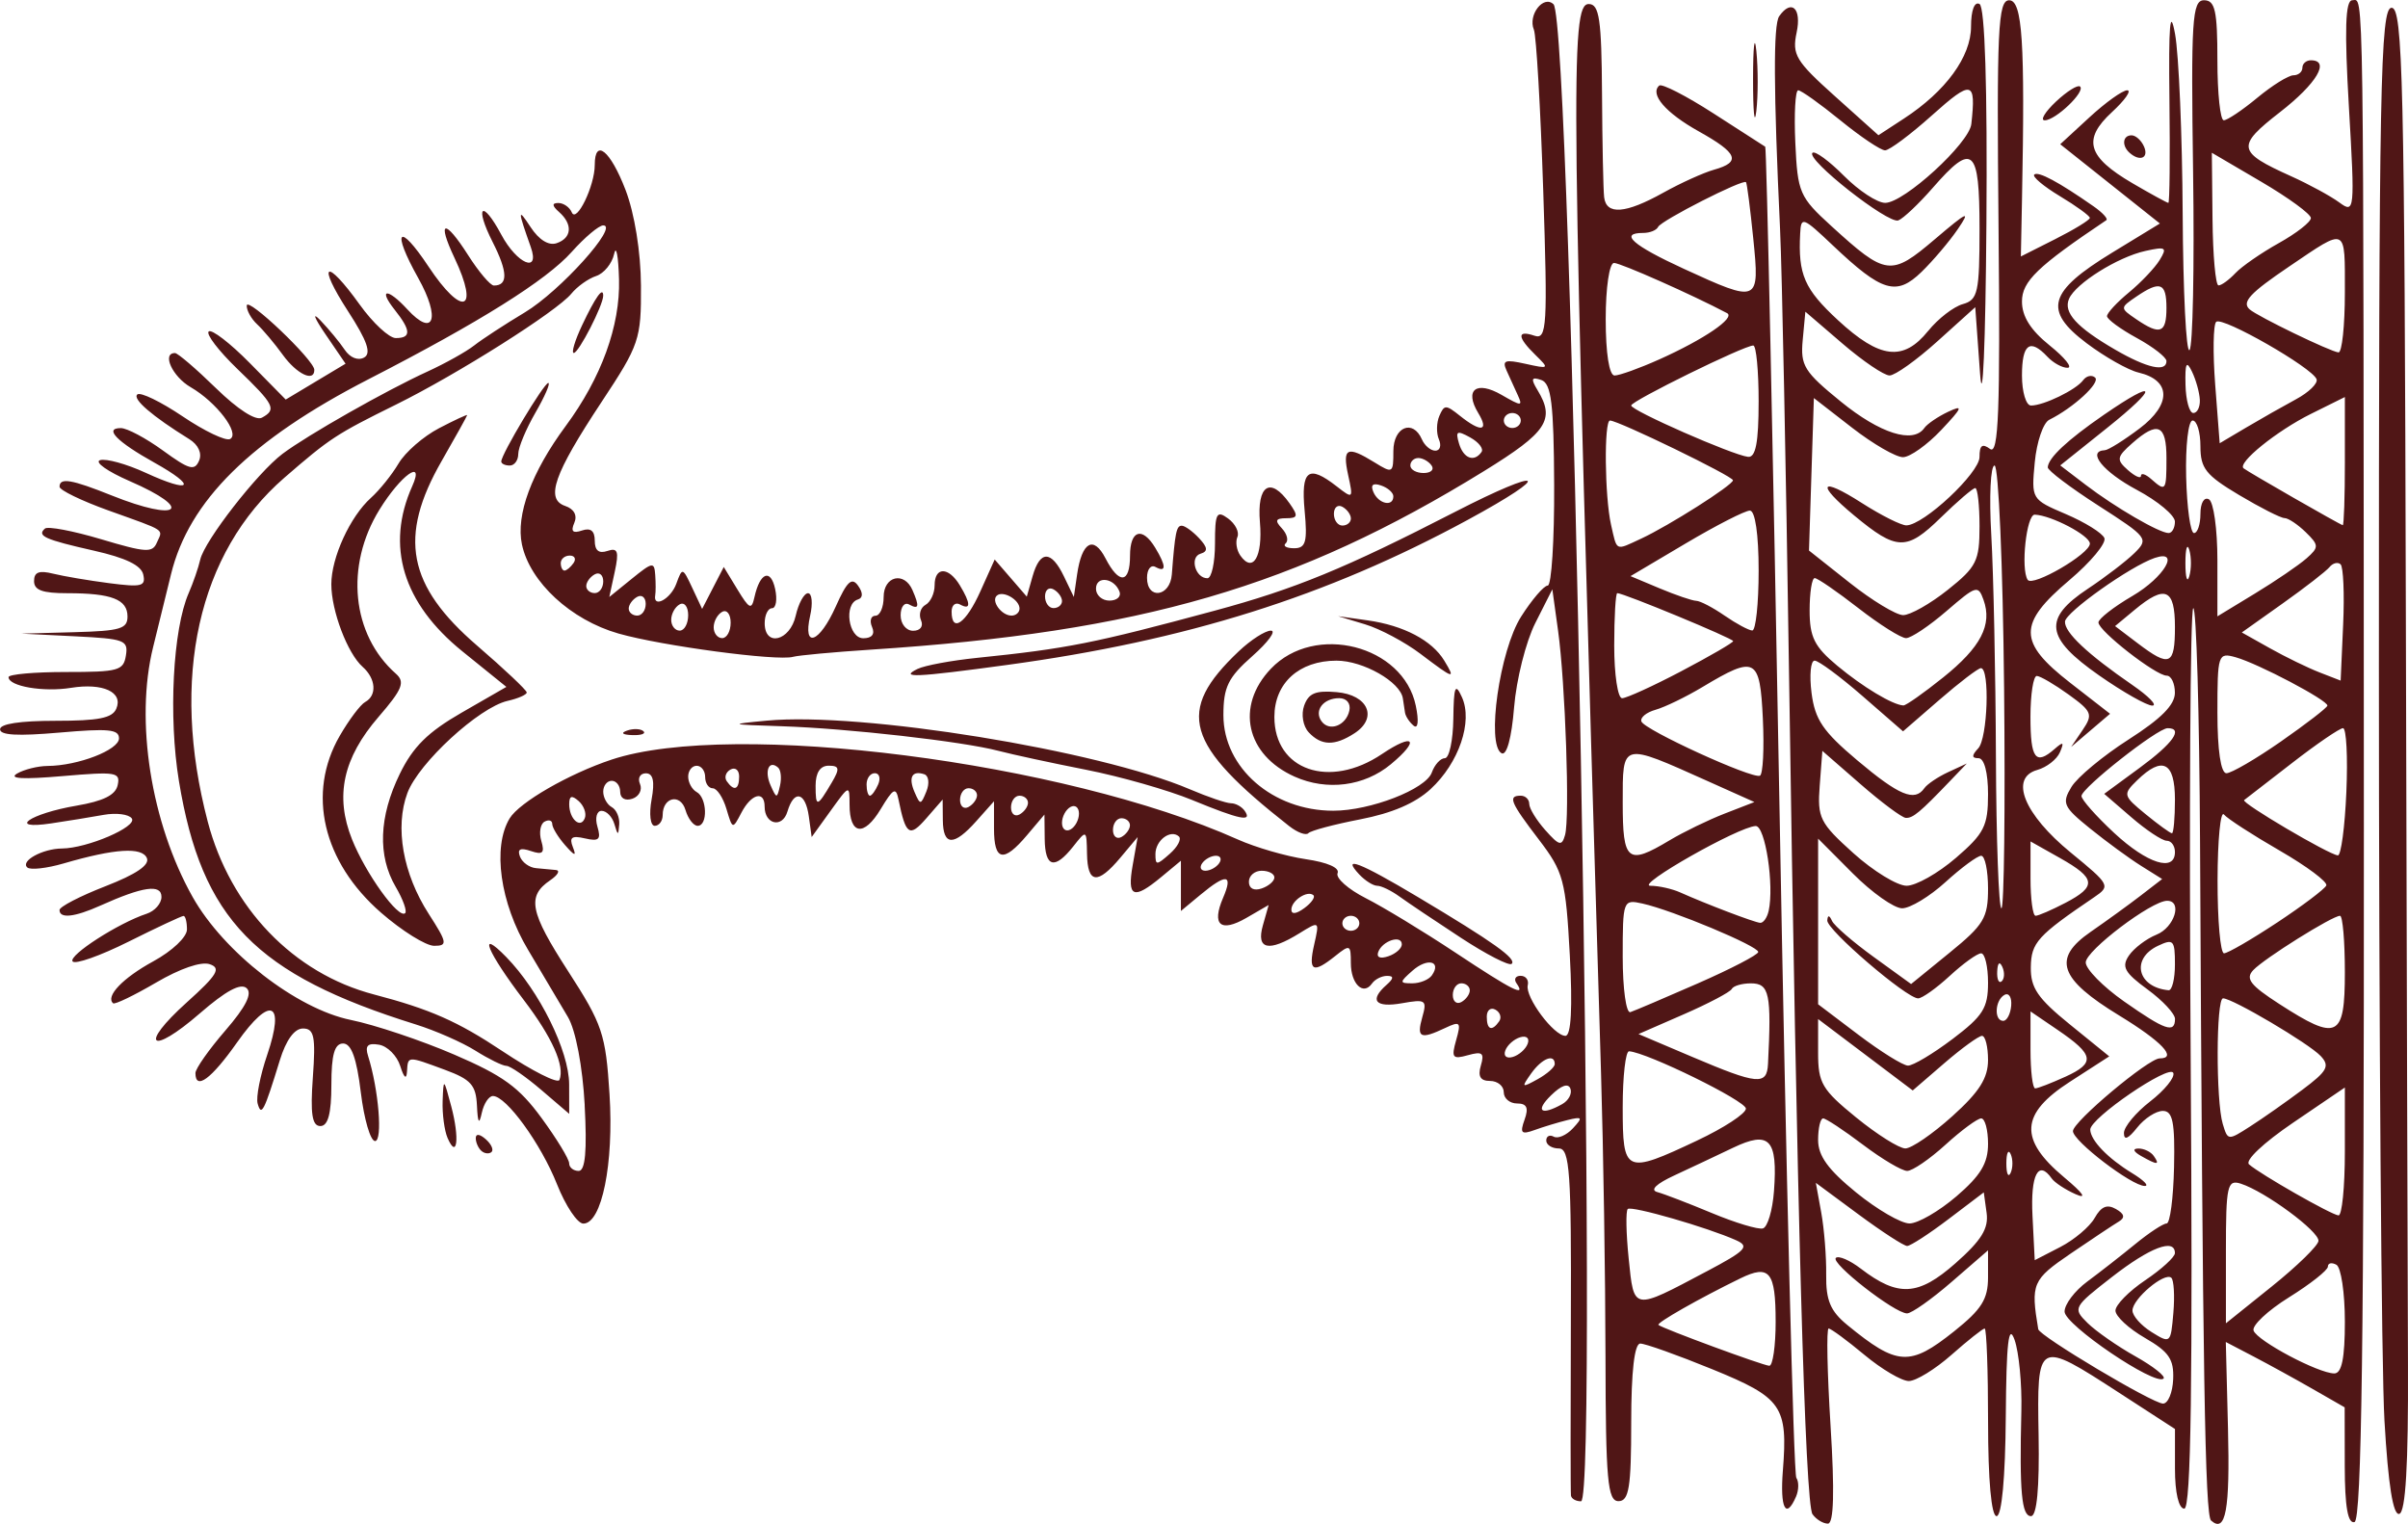
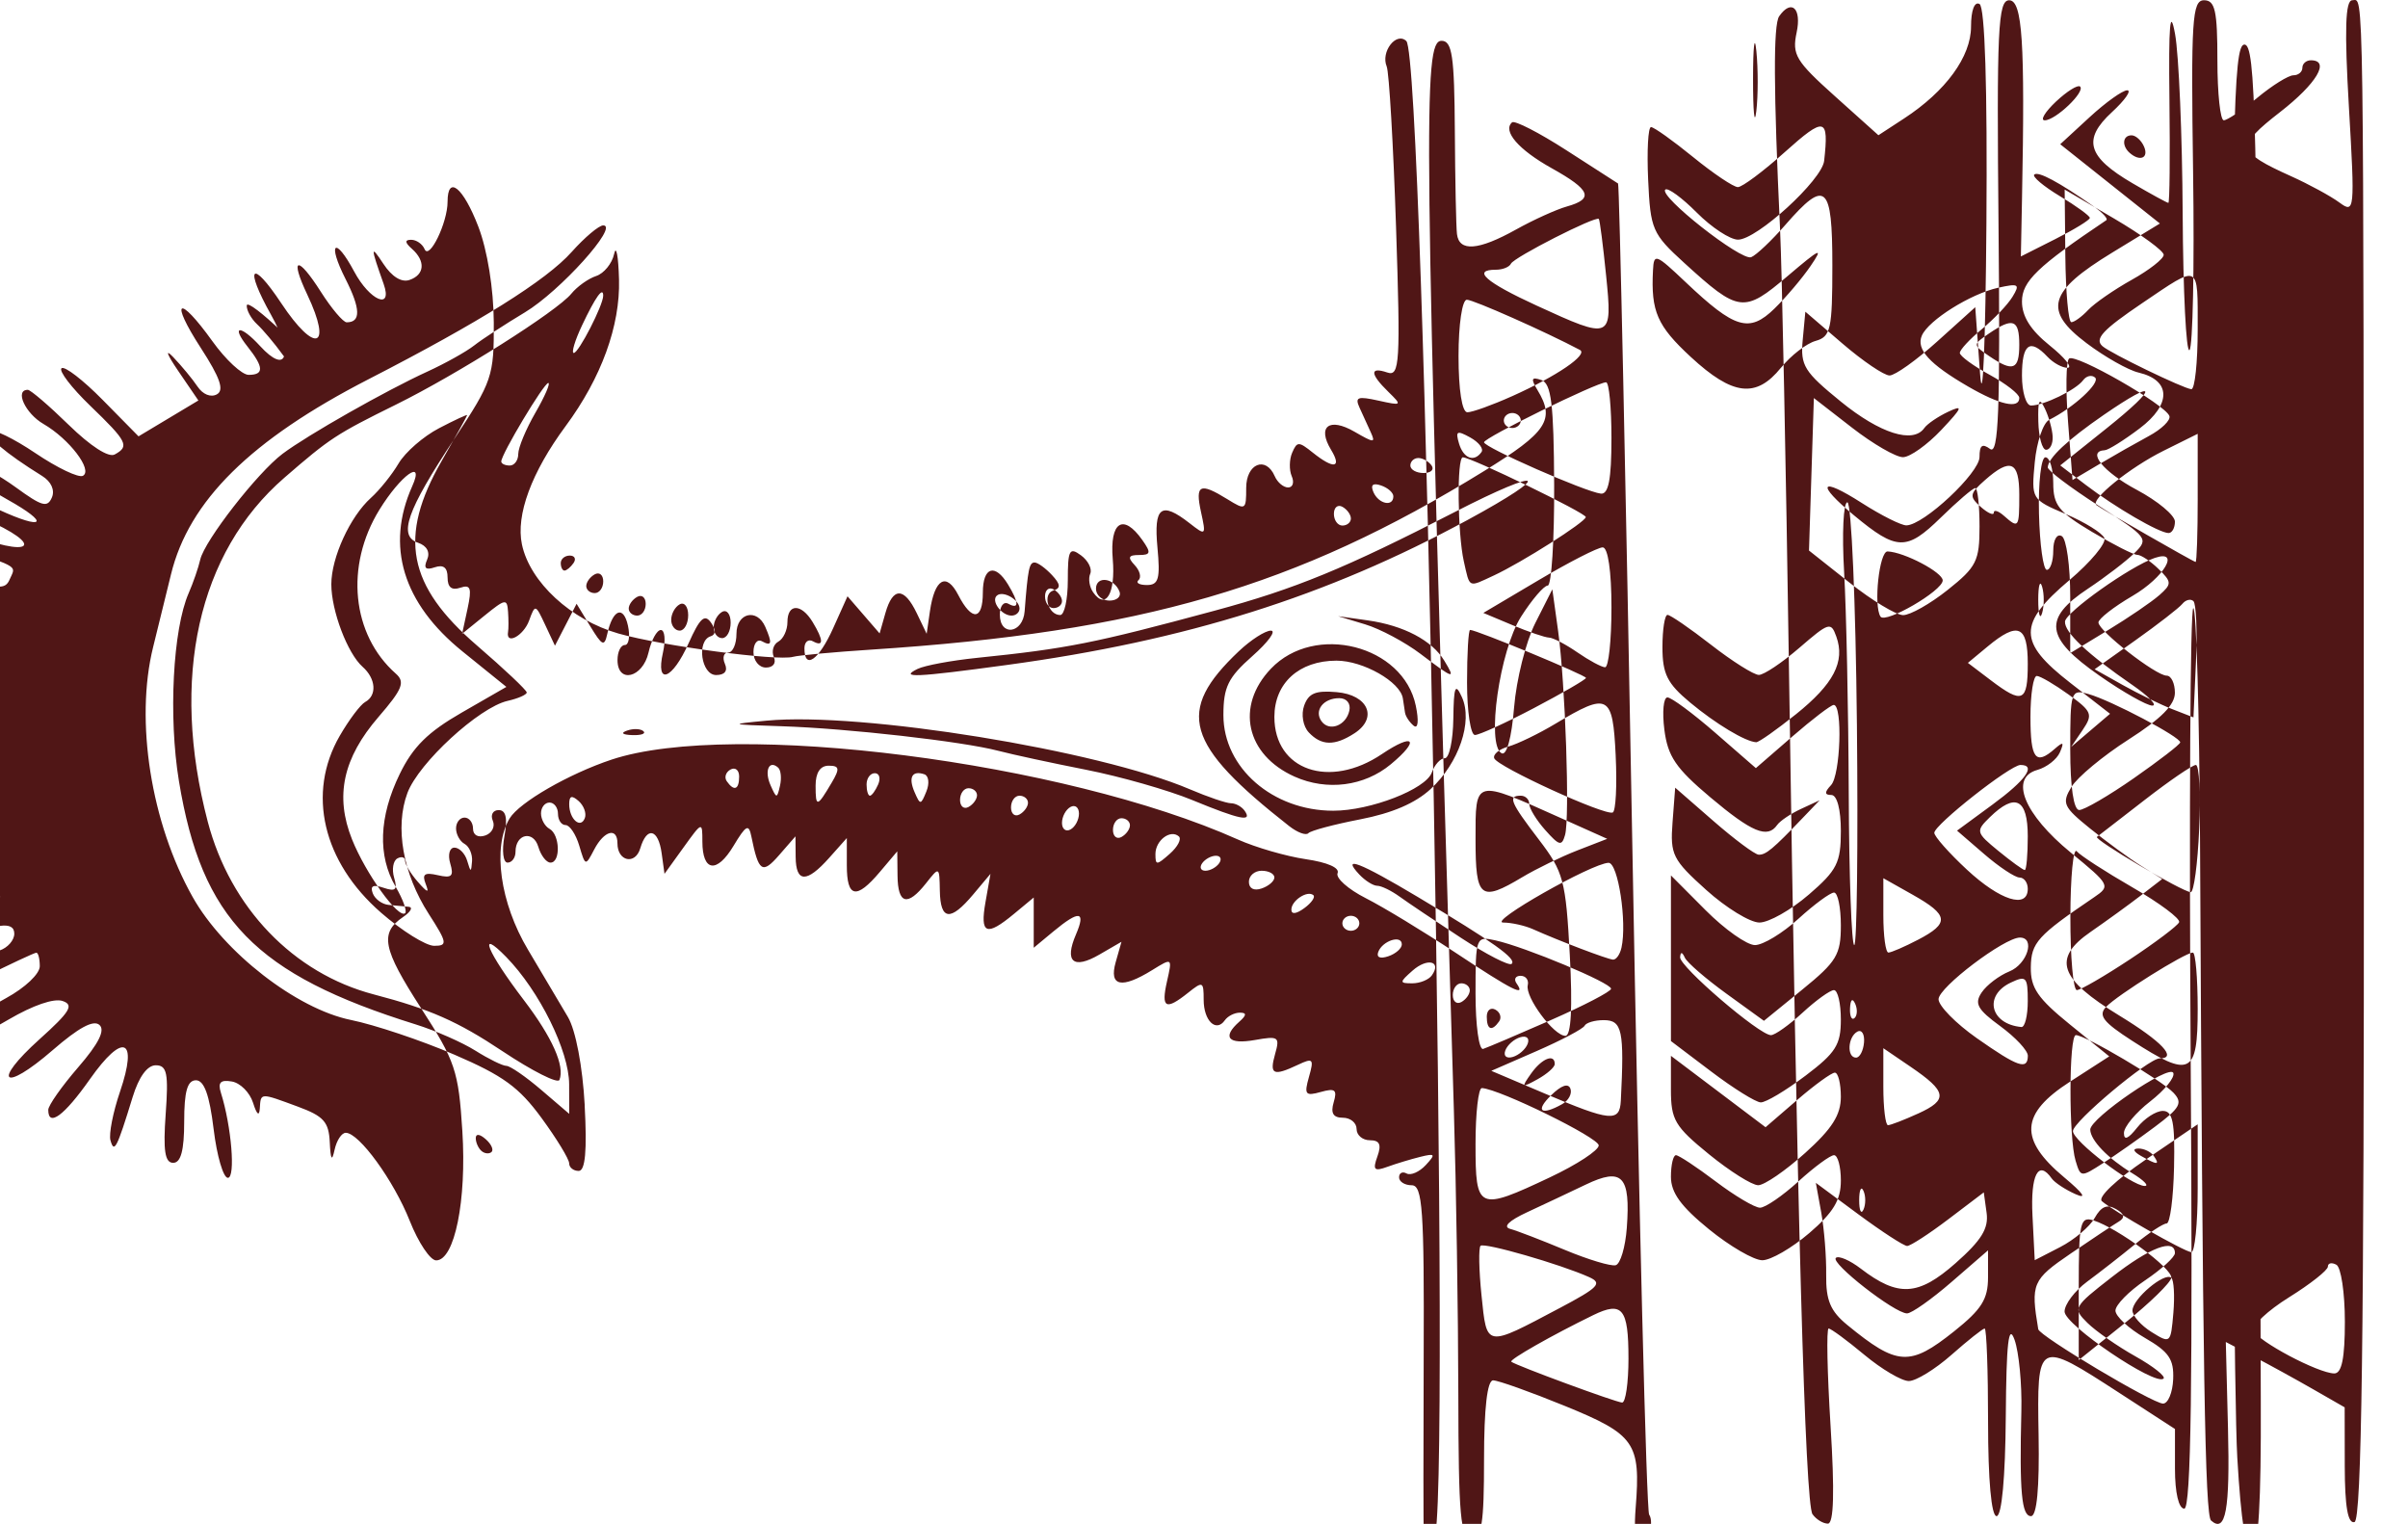
<svg xmlns="http://www.w3.org/2000/svg" xmlns:ns1="http://www.inkscape.org/namespaces/inkscape" xmlns:ns2="http://sodipodi.sourceforge.net/DTD/sodipodi-0.dtd" width="180.119mm" height="113.97mm" viewBox="0 0 180.119 113.97" version="1.1" id="svg5294" ns1:version="0.92.1 r15371" ns2:docname="aboriginalart.svg">
  <defs id="defs5288" />
  <ns2:namedview id="base" pagecolor="#ffffff" bordercolor="#666666" borderopacity="1.0" ns1:pageopacity="0.0" ns1:pageshadow="2" ns1:zoom="0.61731182" ns1:cx="434.76577" ns1:cy="287.94495" ns1:document-units="mm" ns1:current-layer="layer1" showgrid="false" fit-margin-top="0" fit-margin-left="0" fit-margin-right="0" fit-margin-bottom="0" ns1:window-width="1366" ns1:window-height="706" ns1:window-x="-8" ns1:window-y="-8" ns1:window-maximized="1" />
  <g ns1:label="Layer 1" ns1:groupmode="layer" id="layer1" transform="translate(-12.952,-111.049)">
-     <path style="fill:#501616;stroke-width:0.597" d="m 148.528,224.3 c -0.554,-0.786 -1.164,-22.698 -1.762,-63.281 -0.221,-14.971 -0.52,-29.746 -0.665,-32.833 -0.491,-10.436 -0.511,-15.286 -0.065,-15.923 0.918,-1.312 1.689,-0.595 1.305,1.213 -0.354,1.665 -0.072,2.135 2.862,4.767 l 3.255,2.92 1.911,-1.248 c 3.132,-2.045 5.017,-4.629 5.017,-6.879 0,-1.214 0.256,-1.895 0.635,-1.688 0.404,0.221 0.592,6.203 0.515,16.45 -0.067,8.993 -0.278,13.922 -0.477,11.164 l -0.357,-4.939 -2.833,2.554 c -1.558,1.405 -3.168,2.554 -3.577,2.554 -0.409,0 -1.994,-1.073 -3.522,-2.385 l -2.777,-2.385 -0.198,2.122 c -0.179,1.911 0.106,2.369 2.86,4.608 2.929,2.381 5.4,3.163 6.234,1.972 0.215,-0.307 1.016,-0.854 1.78,-1.215 1.166,-0.551 1.084,-0.333 -0.512,1.36 -1.046,1.109 -2.331,2.024 -2.855,2.033 -0.524,0.01 -2.24,-0.982 -3.813,-2.202 l -2.86,-2.219 -0.182,5.702 -0.182,5.702 3.042,2.409 c 1.673,1.325 3.471,2.414 3.995,2.421 0.524,0.006 2.026,-0.841 3.336,-1.884 2.161,-1.72 2.383,-2.162 2.383,-4.758 0,-1.574 -0.144,-2.861 -0.319,-2.861 -0.176,0 -1.338,0.996 -2.584,2.213 -2.555,2.498 -3.287,2.48 -6.471,-0.16 -2.901,-2.406 -2.571,-2.946 0.572,-0.935 1.451,0.928 2.952,1.68 3.336,1.672 1.303,-0.028 5.465,-3.922 5.465,-5.112 0,-0.883 0.202,-1.036 0.794,-0.601 0.633,0.464 0.761,-2.883 0.63,-16.488 -0.144,-14.907 -0.043,-17.07 0.794,-17.07 0.99,0 1.192,3.106 0.962,14.771 l -0.086,4.388 2.579,-1.301 c 1.418,-0.715 2.579,-1.427 2.579,-1.581 3.1e-4,-0.154 -1.005,-0.885 -2.234,-1.624 -1.229,-0.739 -2.094,-1.468 -1.922,-1.619 0.299,-0.264 1.821,0.551 4.436,2.377 0.674,0.47 1.102,0.937 0.953,1.037 -5.144,3.451 -6.309,4.573 -6.309,6.079 0,1.118 0.644,2.141 2.065,3.283 1.136,0.913 1.743,1.667 1.349,1.676 -0.394,0.01 -1.073,-0.362 -1.508,-0.825 -1.313,-1.398 -1.906,-0.961 -1.906,1.403 0,1.235 0.305,2.245 0.677,2.245 0.952,0 3.367,-1.173 3.896,-1.892 0.243,-0.331 0.646,-0.421 0.896,-0.2 0.427,0.377 -1.617,2.259 -3.43,3.159 -0.452,0.224 -0.939,1.654 -1.082,3.178 -0.26,2.76 -0.251,2.775 2.324,3.874 1.422,0.607 2.719,1.412 2.882,1.789 0.164,0.377 -1.013,1.794 -2.615,3.15 -3.867,3.272 -3.855,4.635 0.064,7.682 l 2.977,2.314 -1.457,1.241 -1.457,1.241 0.863,-1.271 c 0.789,-1.162 0.7,-1.388 -1.043,-2.646 -1.048,-0.756 -2.12,-1.384 -2.383,-1.395 -0.262,-0.011 -0.477,1.369 -0.477,3.067 0,3.138 0.384,3.642 1.817,2.385 0.642,-0.562 0.718,-0.511 0.386,0.259 -0.228,0.528 -0.99,1.122 -1.693,1.319 -2.1,0.589 -0.996,3.314 2.503,6.179 2.944,2.411 2.991,2.5 1.753,3.339 -4.252,2.883 -4.713,3.393 -4.739,5.241 -0.022,1.539 0.514,2.323 2.92,4.274 l 2.946,2.389 -2.944,1.9 c -3.716,2.397 -3.83,4.302 -0.429,7.146 1.437,1.202 1.744,1.656 0.853,1.26 -0.767,-0.34 -1.57,-0.87 -1.785,-1.177 -0.996,-1.423 -1.591,-0.273 -1.437,2.778 l 0.168,3.336 1.905,-0.982 c 1.048,-0.54 2.208,-1.518 2.578,-2.174 0.487,-0.864 0.926,-1.048 1.59,-0.671 0.641,0.364 0.705,0.648 0.212,0.942 -0.388,0.232 -2.003,1.305 -3.589,2.385 -2.878,1.96 -3.004,2.253 -2.433,5.661 0.085,0.51 8.564,5.564 9.334,5.564 0.376,0 0.717,-0.821 0.759,-1.824 0.062,-1.497 -0.318,-2.051 -2.121,-3.092 -1.208,-0.697 -2.197,-1.615 -2.197,-2.038 0,-0.424 1.001,-1.444 2.224,-2.268 1.223,-0.824 2.224,-1.738 2.224,-2.031 0,-1.137 -1.854,-0.435 -4.704,1.781 -2.903,2.257 -2.949,2.342 -1.837,3.44 0.627,0.619 2.239,1.743 3.583,2.497 1.344,0.754 2.291,1.505 2.105,1.669 -0.635,0.561 -7.393,-4.017 -7.401,-5.013 -0.004,-0.542 0.759,-1.552 1.696,-2.245 0.937,-0.693 2.552,-1.954 3.589,-2.803 1.037,-0.849 2.094,-1.543 2.349,-1.543 0.254,0 0.504,-1.894 0.555,-4.209 0.074,-3.359 -0.096,-4.209 -0.839,-4.209 -0.512,0 -1.376,0.561 -1.92,1.247 -0.675,0.851 -0.989,0.98 -0.989,0.406 0,-0.463 0.883,-1.526 1.962,-2.362 1.079,-0.836 1.859,-1.795 1.732,-2.13 -0.263,-0.696 -6.241,3.386 -6.214,4.242 0.026,0.805 1.319,2.146 3.137,3.253 0.864,0.526 1.287,0.956 0.939,0.956 -0.969,0 -5.37,-3.363 -5.37,-4.103 0,-0.702 5.649,-5.438 6.487,-5.438 1.352,0 0.165,-1.261 -3.005,-3.194 -4.531,-2.762 -5.049,-4.273 -2.152,-6.273 1.177,-0.813 2.861,-2.033 3.742,-2.712 l 1.601,-1.235 -1.589,-0.996 c -0.874,-0.548 -2.582,-1.798 -3.796,-2.778 -2.012,-1.624 -2.136,-1.899 -1.402,-3.111 0.443,-0.731 2.366,-2.328 4.273,-3.548 2.451,-1.568 3.467,-2.594 3.467,-3.498 0,-0.704 -0.276,-1.28 -0.613,-1.28 -0.813,0 -5.106,-3.346 -5.106,-3.979 0,-0.272 1.144,-1.164 2.542,-1.981 2.38,-1.391 3.619,-3.505 1.666,-2.843 -1.813,0.614 -6.673,4.061 -6.71,4.76 -0.044,0.807 1.68,2.428 5.045,4.745 1.223,0.842 1.892,1.534 1.487,1.538 -0.406,0.003 -2.193,-1.01 -3.972,-2.252 -4.035,-2.817 -4.223,-4.249 -0.851,-6.486 1.311,-0.87 2.882,-2.074 3.493,-2.676 1.075,-1.06 0.99,-1.171 -2.701,-3.543 -2.096,-1.347 -3.801,-2.635 -3.79,-2.863 0.035,-0.707 1.46,-2.041 4.202,-3.931 4.017,-2.769 4.157,-2.152 0.226,0.992 l -3.495,2.795 1.906,1.455 c 2.203,1.681 5.502,3.6 6.196,3.603 0.262,0.001 0.477,-0.383 0.477,-0.854 0,-0.471 -1.287,-1.542 -2.86,-2.381 -2.513,-1.341 -3.764,-2.894 -2.383,-2.96 0.262,-0.013 1.434,-0.746 2.604,-1.63 2.394,-1.809 2.358,-3.605 -0.085,-4.178 -0.774,-0.181 -2.524,-1.171 -3.888,-2.199 -3.26,-2.455 -2.863,-3.853 1.924,-6.773 l 3.564,-2.175 -3.728,-2.964 -3.728,-2.964 2.19,-2.017 c 1.205,-1.11 2.473,-2.017 2.82,-2.017 0.346,0 -0.166,0.734 -1.14,1.631 -2.221,2.048 -1.847,3.343 1.538,5.322 1.379,0.806 2.586,1.466 2.681,1.467 0.095,5.2e-4 0.131,-3.472 0.08,-7.717 -0.067,-5.624 0.047,-6.957 0.421,-4.912 0.282,1.543 0.538,7.584 0.569,13.423 0.031,5.839 0.26,10.437 0.51,10.216 0.25,-0.221 0.371,-6.198 0.27,-13.283 -0.164,-11.42 -0.071,-12.882 0.817,-12.882 0.828,0 1.001,0.777 1.001,4.49 0,2.47 0.214,4.489 0.477,4.487 0.262,-10e-4 1.391,-0.759 2.508,-1.684 1.117,-0.925 2.332,-1.681 2.701,-1.681 0.368,0 0.67,-0.253 0.67,-0.561 0,-0.309 0.286,-0.561 0.635,-0.561 1.474,0 0.437,1.743 -2.307,3.876 -3.289,2.557 -3.218,2.972 0.831,4.796 1.336,0.602 2.96,1.486 3.609,1.964 1.143,0.843 1.165,0.623 0.713,-7.128 -0.339,-5.807 -0.27,-7.998 0.251,-7.998 0.878,0 0.837,-2.897 0.867,61.712 0.018,38.276 -0.166,51.946 -0.699,52.103 -0.498,0.147 -0.725,-1.152 -0.73,-4.184 l -0.007,-4.396 -2.375,-1.362 c -1.306,-0.749 -3.307,-1.849 -4.445,-2.443 l -2.07,-1.081 0.163,6.465 c 0.154,6.104 -0.168,7.857 -1.266,6.888 -0.453,-0.4 -0.626,-11.023 -0.825,-50.7 -0.049,-9.646 -0.276,-17.539 -0.505,-17.539 -0.229,-2e-5 -0.317,15.154 -0.195,33.675 0.159,24.217 0.026,33.675 -0.477,33.675 -0.42,0 -0.698,-1.188 -0.698,-2.979 v -2.979 l -4.166,-2.701 c -6.144,-3.984 -6.159,-3.977 -6.035,3.186 0.068,3.918 -0.131,6.033 -0.567,6.033 -0.704,0 -0.871,-1.815 -0.722,-7.858 0.05,-2.006 -0.18,-4.406 -0.51,-5.332 -0.447,-1.254 -0.614,0.214 -0.655,5.753 -0.034,4.551 -0.301,7.437 -0.69,7.437 -0.39,0 -0.635,-2.713 -0.635,-7.016 0,-3.859 -0.114,-7.016 -0.254,-7.016 -0.14,0 -1.255,0.884 -2.478,1.964 -1.223,1.08 -2.661,1.964 -3.196,1.964 -0.534,0 -2.033,-0.884 -3.33,-1.964 -1.297,-1.08 -2.498,-1.964 -2.669,-1.964 -0.171,0 -0.105,3.283 0.146,7.296 0.307,4.9 0.242,7.296 -0.199,7.296 -0.361,0 -0.878,-0.316 -1.15,-0.702 z m 39.82,-14.419 c 0,-2.143 -0.286,-4.052 -0.635,-4.242 -0.35,-0.191 -0.635,-0.128 -0.635,0.14 0,0.267 -1.308,1.3 -2.906,2.295 -1.598,0.995 -2.792,2.117 -2.651,2.493 0.29,0.778 4.83,3.187 6.034,3.201 0.56,0.006 0.794,-1.139 0.794,-3.886 z m -29.235,0.743 c 2.069,-1.651 2.544,-2.406 2.544,-4.046 v -2.016 l -2.725,2.362 c -1.499,1.299 -3,2.358 -3.336,2.353 -0.934,-0.013 -5.747,-3.769 -5.321,-4.152 0.206,-0.185 1.045,0.177 1.865,0.805 2.794,2.14 4.301,2.053 7.091,-0.411 1.937,-1.711 2.48,-2.592 2.319,-3.763 l -0.211,-1.53 -2.643,2.004 c -1.454,1.102 -2.844,2.004 -3.089,2.004 -0.245,0 -1.882,-1.062 -3.638,-2.36 l -3.192,-2.36 0.404,2.22 c 0.222,1.221 0.389,3.315 0.37,4.655 -0.026,1.911 0.315,2.72 1.584,3.759 3.736,3.058 4.671,3.114 7.977,0.476 z m 16.251,-4.012 c -0.503,-0.444 -2.903,1.581 -2.903,2.449 0,0.398 0.643,1.123 1.43,1.612 1.409,0.876 1.433,0.855 1.629,-1.43 0.109,-1.275 0.04,-2.459 -0.155,-2.631 z m 11.009,-2.751 c 0.074,-0.706 -3.988,-3.703 -5.81,-4.286 -1.01,-0.324 -1.112,0.139 -1.112,5.043 v 5.399 l 3.427,-2.751 c 1.885,-1.513 3.458,-3.045 3.495,-3.405 z m -27.08,-3.338 c 1.811,-1.554 2.365,-2.473 2.365,-3.929 0,-1.045 -0.23,-1.9 -0.511,-1.9 -0.281,0 -1.481,0.884 -2.667,1.964 -1.186,1.08 -2.477,1.964 -2.87,1.964 -0.393,0 -1.884,-0.884 -3.313,-1.964 -1.429,-1.08 -2.768,-1.964 -2.974,-1.964 -0.207,0 -0.376,0.726 -0.376,1.612 0,1.191 0.744,2.218 2.846,3.929 1.565,1.274 3.361,2.316 3.99,2.316 0.63,0 2.209,-0.913 3.509,-2.028 z m 29.055,-3.336 v -4.803 l -3.864,2.626 c -2.23,1.515 -3.627,2.835 -3.304,3.121 0.839,0.741 6.143,3.767 6.691,3.817 0.262,0.024 0.477,-2.118 0.477,-4.76 z m -24.999,0.173 c -0.176,-0.386 -0.321,-0.07 -0.321,0.702 0,0.772 0.144,1.087 0.321,0.702 0.176,-0.386 0.176,-1.017 0,-1.403 z m -4.366,-2.827 c 2.021,-1.819 2.674,-2.847 2.674,-4.209 0,-0.992 -0.202,-1.803 -0.45,-1.803 -0.247,0 -1.515,0.918 -2.816,2.041 l -2.366,2.041 -3.539,-2.67 -3.539,-2.67 v 2.522 c 0,2.268 0.286,2.755 2.846,4.839 1.565,1.274 3.221,2.316 3.681,2.316 0.459,0 2.039,-1.083 3.509,-2.407 z m 26.174,-1.971 c 1.889,-1.412 2.09,-1.782 1.381,-2.536 -0.883,-0.939 -6.593,-4.312 -7.301,-4.312 -0.524,0 -0.542,7.682 -0.022,9.394 0.38,1.251 0.387,1.252 2.057,0.181 0.922,-0.591 2.67,-1.818 3.886,-2.728 z m -17.708,-0.987 c 2.255,-1.03 2.154,-1.634 -0.583,-3.499 l -2.031,-1.383 v 2.878 c 0,1.583 0.157,2.878 0.349,2.878 0.192,0 1.211,-0.394 2.265,-0.875 z m -8.448,-2.817 c 2.28,-1.724 2.656,-2.32 2.656,-4.209 0,-1.211 -0.232,-2.201 -0.517,-2.201 -0.284,0 -1.339,0.758 -2.343,1.684 -1.005,0.926 -2.071,1.684 -2.37,1.684 -0.862,0 -6.85,-5.137 -6.794,-5.83 0.034,-0.419 0.151,-0.407 0.355,0.037 0.168,0.364 1.568,1.575 3.11,2.691 l 2.805,2.03 2.877,-2.342 c 2.569,-2.091 2.877,-2.604 2.877,-4.796 0,-1.35 -0.23,-2.454 -0.511,-2.454 -0.281,0 -1.481,0.884 -2.667,1.964 -1.186,1.08 -2.647,1.964 -3.248,1.964 -0.601,0 -2.26,-1.172 -3.688,-2.605 l -2.596,-2.605 v 6.194 6.194 l 3.019,2.284 c 1.66,1.256 3.325,2.293 3.699,2.303 0.374,0.011 1.875,-0.884 3.336,-1.989 z m 16.643,-1.5 c 0.004,-0.386 -0.926,-1.383 -2.065,-2.216 -1.713,-1.252 -1.952,-1.69 -1.384,-2.526 0.378,-0.556 1.308,-1.26 2.065,-1.565 1.341,-0.539 1.964,-2.533 0.792,-2.533 -1.166,0 -6.087,3.727 -6.087,4.61 0,0.498 1.287,1.808 2.86,2.913 3.078,2.161 3.81,2.413 3.819,1.317 z m 12.704,-3.508 c 0,-2.315 -0.163,-4.209 -0.362,-4.209 -0.575,0 -5.671,3.191 -6.492,4.064 -0.601,0.639 -0.226,1.126 1.943,2.527 4.368,2.822 4.911,2.559 4.911,-2.382 z m -24.958,2.514 c 0.053,-0.624 -0.172,-0.988 -0.5,-0.809 -0.722,0.394 -0.799,1.943 -0.097,1.943 0.275,0 0.544,-0.511 0.597,-1.135 z m 12.248,-3.095 c 0,-1.81 -0.111,-1.931 -1.271,-1.383 -2.048,0.968 -1.537,3.106 0.794,3.323 0.262,0.024 0.477,-0.849 0.477,-1.94 z m -12.911,0.195 c -0.203,-0.448 -0.353,-0.315 -0.384,0.339 -0.028,0.592 0.123,0.923 0.334,0.737 0.211,-0.187 0.234,-0.671 0.05,-1.076 z m 20.554,-3.317 c 1.913,-1.265 3.568,-2.514 3.679,-2.776 0.11,-0.262 -1.463,-1.437 -3.495,-2.61 -2.033,-1.173 -3.906,-2.386 -4.163,-2.696 -0.257,-0.31 -0.471,1.9 -0.477,4.909 -0.005,3.01 0.212,5.472 0.484,5.472 0.272,0 2.059,-1.035 3.972,-2.3 z m -15.844,-1.47 c 2.368,-1.235 2.295,-1.841 -0.405,-3.361 l -2.197,-1.237 v 2.78 c 0,1.529 0.17,2.78 0.379,2.78 0.208,0 1.209,-0.433 2.224,-0.963 z m -4.58,-16.155 c -0.091,-9.106 -0.412,-16.557 -0.712,-16.557 -0.3,0 -0.411,2.336 -0.245,5.192 0.165,2.855 0.321,10.306 0.347,16.557 0.025,6.251 0.211,11.365 0.412,11.365 0.201,0 0.291,-7.451 0.199,-16.557 z m -3.61,12.795 c 2.128,-1.835 2.41,-2.394 2.41,-4.771 0,-1.617 -0.285,-2.692 -0.713,-2.692 -0.517,0 -0.523,-0.203 -0.021,-0.737 0.705,-0.75 0.88,-5.998 0.201,-5.998 -0.205,0 -1.599,1.063 -3.098,2.363 l -2.726,2.363 -3.039,-2.644 c -1.671,-1.454 -3.281,-2.644 -3.576,-2.644 -0.296,0 -0.399,1.088 -0.229,2.418 0.255,1.994 0.854,2.877 3.419,5.038 3.128,2.635 4.293,3.12 5.015,2.088 0.215,-0.307 1.018,-0.849 1.785,-1.204 l 1.394,-0.646 -1.271,1.327 c -2.225,2.323 -2.757,2.766 -3.291,2.74 -0.287,-0.014 -1.809,-1.147 -3.382,-2.518 l -2.86,-2.492 -0.198,2.602 c -0.183,2.407 0.005,2.784 2.515,5.043 1.492,1.343 3.285,2.441 3.984,2.441 0.699,0 2.355,-0.935 3.681,-2.078 z m 16.391,-0.447 c 0,-0.463 -0.276,-0.842 -0.614,-0.842 -0.337,0 -1.528,-0.789 -2.645,-1.754 l -2.032,-1.754 2.645,-1.941 c 2.508,-1.84 3.307,-2.97 2.099,-2.97 -0.761,0 -6.444,4.476 -6.444,5.075 0,0.269 1.1,1.511 2.444,2.759 2.483,2.305 4.547,2.953 4.547,1.427 z m 12.822,-4.491 c 0.113,-2.625 6.3e-4,-4.771 -0.25,-4.771 -0.25,5.6e-4 -1.966,1.173 -3.813,2.606 -1.847,1.433 -3.46,2.68 -3.584,2.773 -0.259,0.192 6.355,4.092 7.012,4.135 0.236,0.016 0.522,-2.119 0.635,-4.744 z m -12.822,0.563 c 0,-2.805 -0.937,-3.28 -2.83,-1.432 -1.078,1.052 -1.054,1.147 0.63,2.526 0.963,0.788 1.851,1.432 1.975,1.432 0.124,0 0.225,-1.137 0.225,-2.526 z m 7.945,-4.35 c 1.882,-1.312 3.439,-2.513 3.458,-2.67 0.049,-0.39 -5.176,-3.145 -6.86,-3.617 -1.32,-0.37 -1.366,-0.232 -1.366,4.145 0,2.811 0.255,4.528 0.673,4.528 0.37,0 2.213,-1.073 4.095,-2.385 z m -25.291,-4.771 c 2.827,-2.266 3.699,-3.94 3.026,-5.812 -0.403,-1.122 -0.543,-1.079 -2.77,0.842 -1.29,1.113 -2.651,2.023 -3.024,2.023 -0.373,0 -1.978,-1.01 -3.566,-2.245 -1.588,-1.235 -3.058,-2.245 -3.267,-2.245 -0.209,0 -0.379,1.087 -0.379,2.416 0,1.998 0.357,2.713 2.065,4.135 1.915,1.595 4.142,2.933 4.948,2.973 0.187,0.01 1.523,-0.93 2.967,-2.088 z m 29.732,-8.471 c -0.209,-0.185 -0.579,-0.091 -0.822,0.209 -0.243,0.3 -1.819,1.523 -3.502,2.718 l -3.06,2.173 2.107,1.182 c 1.159,0.65 2.822,1.46 3.696,1.8 l 1.589,0.618 0.187,-4.181 c 0.103,-2.3 0.016,-4.332 -0.193,-4.517 z m -12.386,4.683 c 0,-2.855 -0.73,-3.17 -2.993,-1.292 l -1.486,1.233 1.703,1.292 c 2.389,1.813 2.776,1.641 2.776,-1.233 z m 9.833,-5.116 c 0.951,-0.84 0.947,-0.992 -0.051,-1.966 -0.595,-0.581 -1.309,-1.056 -1.587,-1.056 -0.278,0 -1.806,-0.776 -3.397,-1.724 -2.49,-1.484 -2.892,-1.991 -2.892,-3.648 0,-1.059 -0.264,-1.925 -0.586,-1.925 -0.322,0 -0.539,1.894 -0.482,4.209 0.057,2.315 0.321,4.209 0.586,4.209 0.265,0 0.482,-0.646 0.482,-1.436 0,-0.815 0.275,-1.286 0.635,-1.089 0.35,0.191 0.635,2.238 0.635,4.55 v 4.203 l 2.812,-1.709 c 1.547,-0.94 3.276,-2.118 3.843,-2.619 z m -16.195,-1.108 c 0.007,-0.602 -2.88,-2.122 -4.123,-2.17 -0.621,-0.024 -1.065,4.064 -0.53,4.874 0.365,0.553 4.643,-1.933 4.652,-2.704 z m 7.436,0.471 c -0.16,-0.54 -0.291,-0.098 -0.291,0.982 0,1.08 0.131,1.522 0.291,0.982 0.16,-0.54 0.16,-1.424 0,-1.964 z m 11.636,-6.631 v -4.807 l -2.54,1.261 c -2.557,1.269 -5.532,3.675 -5.035,4.071 0.355,0.284 7.213,4.216 7.417,4.252 0.087,0.016 0.159,-2.135 0.159,-4.778 z m -13.345,-0.245 c 0,-2.509 -0.654,-2.79 -2.565,-1.102 -1.163,1.027 -1.195,1.229 -0.318,2.004 0.537,0.474 0.976,0.667 0.976,0.429 0,-0.238 0.343,-0.13 0.763,0.241 1.098,0.97 1.144,0.906 1.144,-1.572 z m 9.687,-4.393 c 0.959,-0.516 1.653,-1.191 1.542,-1.5 -0.308,-0.859 -7.042,-4.711 -7.507,-4.295 -0.225,0.201 -0.259,2.327 -0.075,4.724 l 0.335,4.358 1.981,-1.174 c 1.09,-0.646 2.766,-1.597 3.724,-2.113 z m -7.19,0.044 c -0.025,-0.54 -0.287,-1.487 -0.584,-2.105 -0.419,-0.873 -0.528,-0.654 -0.488,0.982 0.028,1.158 0.291,2.105 0.584,2.105 0.293,0 0.512,-0.442 0.488,-0.982 z m -2.497,-2.901 c 0,-0.284 -1.001,-1.062 -2.224,-1.73 -1.223,-0.668 -2.224,-1.402 -2.224,-1.632 0,-0.23 0.741,-1.03 1.647,-1.778 0.906,-0.748 1.938,-1.837 2.293,-2.419 0.578,-0.948 0.466,-1.018 -1.075,-0.677 -2.065,0.458 -5.205,2.425 -5.704,3.575 -0.445,1.024 0.561,2.131 3.464,3.814 2.371,1.374 3.824,1.696 3.824,0.846 z m -17.821,-2.258 c 0.732,-0.908 1.895,-1.809 2.585,-2.002 1.132,-0.317 1.254,-0.868 1.254,-5.646 0,-6.059 -0.497,-6.494 -3.495,-3.056 -1.049,1.202 -2.21,2.301 -2.58,2.441 -0.761,0.288 -6.951,-4.587 -6.42,-5.056 0.188,-0.166 1.248,0.608 2.354,1.721 1.106,1.113 2.494,2.023 3.084,2.023 1.411,0 6.282,-4.456 6.443,-5.893 0.364,-3.268 0.052,-3.337 -2.944,-0.654 -1.607,1.44 -3.187,2.618 -3.509,2.618 -0.323,0 -1.828,-1.01 -3.345,-2.245 -1.517,-1.235 -2.935,-2.245 -3.152,-2.245 -0.217,0 -0.314,1.769 -0.215,3.93 0.17,3.727 0.309,4.048 2.689,6.218 4.104,3.741 4.46,3.786 7.748,0.99 2.46,-2.092 2.704,-2.2 1.718,-0.756 -0.632,0.926 -1.855,2.367 -2.716,3.203 -1.879,1.824 -2.95,1.504 -6.623,-1.975 -2.264,-2.144 -2.387,-2.189 -2.453,-0.901 -0.16,3.078 0.31,4.155 2.828,6.484 3.136,2.899 4.887,3.107 6.748,0.799 z m 31.166,-2.873 c 0,-4.983 0.192,-4.891 -4.131,-1.967 -2.986,2.02 -3.605,2.689 -2.991,3.231 0.602,0.531 6.04,3.164 6.645,3.217 0.262,0.023 0.477,-1.994 0.477,-4.481 z m -13.345,1.156 c 0,-1.891 -0.469,-2.065 -2.262,-0.842 -1.221,0.833 -1.221,0.85 0,1.684 1.793,1.223 2.262,1.049 2.262,-0.842 z m 5.156,-2.602 c 0.475,-0.505 1.939,-1.518 3.255,-2.252 1.316,-0.734 2.392,-1.575 2.392,-1.87 0,-0.295 -1.667,-1.514 -3.704,-2.709 l -3.704,-2.173 0.05,4.959 c 0.027,2.727 0.229,4.96 0.449,4.961 0.219,0.001 0.787,-0.411 1.262,-0.916 z m 11.151,85.825 c -0.228,-3.945 -0.415,-29.336 -0.417,-56.423 -0.002,-43.404 0.111,-49.25 0.951,-49.25 0.839,0 0.967,5.454 1.066,45.321 0.062,24.926 0.134,50.225 0.159,56.218 0.031,7.424 -0.176,10.963 -0.649,11.102 -0.465,0.137 -0.832,-2.166 -1.11,-6.969 z m -45,3.75 c 0.381,-4.852 -0.045,-5.463 -5.29,-7.603 -2.584,-1.055 -5.004,-1.917 -5.376,-1.917 -0.436,0 -0.677,2.097 -0.677,5.893 0,4.864 -0.166,5.893 -0.953,5.893 -0.814,0 -0.956,-1.581 -0.971,-10.804 -0.009,-5.942 -0.159,-15.476 -0.333,-21.187 -2.247,-74.067 -2.315,-79.978 -0.921,-79.978 0.792,0 0.96,1.138 0.994,6.735 0.022,3.704 0.094,7.177 0.159,7.717 0.162,1.342 1.602,1.232 4.42,-0.339 1.304,-0.727 3.014,-1.501 3.8,-1.722 2.047,-0.573 1.782,-1.237 -1.142,-2.867 -2.475,-1.38 -3.685,-2.782 -2.957,-3.425 0.191,-0.168 2.013,0.766 4.05,2.077 2.037,1.311 3.782,2.434 3.879,2.496 0.096,0.062 0.577,22.37 1.069,49.574 0.492,27.204 1.057,49.695 1.257,49.98 0.2,0.285 0.188,0.92 -0.025,1.411 -0.755,1.737 -1.202,0.857 -0.983,-1.934 z m -0.54,-11.171 c 0,-3.726 -0.458,-4.287 -2.635,-3.227 -3.066,1.494 -6.31,3.338 -6.13,3.485 0.345,0.281 7.808,3.031 8.289,3.054 0.262,0.013 0.477,-1.477 0.477,-3.311 z m -5.175,-3.738 c 2.963,-1.571 3.251,-1.873 2.224,-2.335 -2.127,-0.956 -7.817,-2.598 -8.11,-2.34 -0.157,0.139 -0.126,1.808 0.069,3.708 0.404,3.934 0.262,3.91 5.816,0.966 z m 5.051,-6.016 c 0.287,-3.886 -0.337,-4.544 -3.072,-3.234 -1.213,0.581 -3.183,1.509 -4.378,2.063 -1.375,0.637 -1.841,1.096 -1.271,1.249 0.496,0.133 2.331,0.839 4.079,1.568 1.748,0.729 3.463,1.246 3.813,1.148 0.35,-0.098 0.723,-1.355 0.829,-2.794 z m -5.742,-3.782 c 2.003,-0.944 3.642,-2.017 3.642,-2.385 0,-0.576 -7.395,-4.204 -8.738,-4.287 -0.262,-0.016 -0.477,1.865 -0.477,4.18 0,4.959 0.174,5.037 5.573,2.493 z m 5.295,-5.72 c 0.267,-5.271 0.105,-6.033 -1.282,-6.033 -0.67,0 -1.313,0.189 -1.43,0.421 -0.117,0.232 -1.734,1.085 -3.594,1.896 l -3.382,1.475 4.017,1.706 c 4.903,2.083 5.588,2.147 5.67,0.535 z m -5.242,-6.033 c 2.465,-1.08 4.496,-2.135 4.512,-2.344 0.034,-0.43 -6.406,-3.124 -8.661,-3.624 -1.45,-0.321 -1.477,-0.248 -1.477,3.99 0,2.374 0.257,4.233 0.572,4.13 0.314,-0.103 2.589,-1.071 5.054,-2.151 z m 5.29,-5.412 c 0.427,-1.915 -0.253,-6.373 -0.968,-6.354 -1.251,0.034 -9.062,4.467 -7.874,4.468 0.616,0.001 1.617,0.224 2.224,0.496 1.959,0.877 5.54,2.239 5.982,2.276 0.237,0.02 0.522,-0.379 0.635,-0.886 z m -7.42,-5.279 c 1.049,-0.629 2.907,-1.531 4.131,-2.006 l 2.224,-0.863 -3.495,-1.566 c -6.495,-2.91 -6.355,-2.946 -6.355,1.618 0,4.402 0.363,4.694 3.495,2.816 z m 6.988,-9.092 c -0.22,-4.593 -0.541,-4.763 -4.514,-2.382 -1.239,0.743 -2.819,1.509 -3.511,1.703 -0.692,0.194 -1.169,0.589 -1.06,0.878 0.24,0.636 8.28,4.313 8.865,4.054 0.228,-0.101 0.326,-2.014 0.219,-4.253 z m -6.081,-3.574 c 2.122,-1.116 3.859,-2.124 3.859,-2.239 0,-0.199 -8.186,-3.588 -8.667,-3.588 -0.126,0 -0.23,1.768 -0.23,3.929 0,2.161 0.265,3.929 0.59,3.929 0.324,0 2.326,-0.913 4.448,-2.03 z m 5.765,-7.511 c 0,-2.71 -0.26,-4.49 -0.655,-4.49 -0.36,0 -2.517,1.103 -4.792,2.451 l -4.137,2.451 2.187,0.917 c 1.203,0.504 2.43,0.922 2.727,0.929 0.297,0.006 1.254,0.506 2.128,1.11 0.874,0.604 1.803,1.103 2.065,1.11 0.262,0.006 0.477,-2.008 0.477,-4.478 z m -8.803,-2.385 c 2.093,-0.972 6.866,-4.004 6.883,-4.372 0.013,-0.297 -8.573,-4.468 -9.199,-4.468 -0.454,0 -0.398,5.69 0.077,7.787 0.46,2.029 0.299,1.954 2.239,1.052 z m 8.803,-10.243 c 0,-2.315 -0.18,-4.209 -0.401,-4.209 -0.69,0 -9.132,4.148 -9.132,4.487 0,0.378 7.573,3.706 8.738,3.84 0.574,0.066 0.794,-1.076 0.794,-4.118 z m -7.442,-3.164 c 3.368,-1.51 5.729,-3.121 5.08,-3.465 -2.55,-1.351 -7.963,-3.754 -8.456,-3.754 -0.349,0 -0.621,1.842 -0.621,4.209 0,2.54 0.262,4.209 0.661,4.209 0.363,0 1.865,-0.54 3.336,-1.2 z m 7.04,-9.043 c -0.226,-2.238 -0.47,-4.136 -0.543,-4.218 -0.224,-0.25 -6.349,2.868 -6.575,3.347 -0.117,0.247 -0.617,0.45 -1.112,0.45 -1.838,0 -0.791,0.926 3.035,2.683 5.619,2.58 5.681,2.553 5.195,-2.262 z m -13.637,94.009 c -0.032,-0.232 -0.035,-6.167 -0.007,-13.189 0.043,-10.949 -0.085,-12.768 -0.895,-12.768 -0.52,0 -0.946,-0.267 -0.946,-0.594 0,-0.327 0.254,-0.456 0.563,-0.287 0.31,0.169 0.953,-0.112 1.43,-0.625 0.763,-0.822 0.715,-0.896 -0.405,-0.619 -0.699,0.173 -1.804,0.507 -2.456,0.744 -0.999,0.362 -1.117,0.239 -0.752,-0.778 0.318,-0.885 0.168,-1.207 -0.562,-1.207 -0.548,0 -0.996,-0.379 -0.996,-0.842 0,-0.463 -0.462,-0.842 -1.027,-0.842 -0.721,0 -0.926,-0.341 -0.688,-1.146 0.281,-0.949 0.116,-1.083 -0.966,-0.78 -1.153,0.323 -1.255,0.192 -0.88,-1.129 0.385,-1.353 0.307,-1.439 -0.825,-0.904 -1.852,0.875 -2.148,0.737 -1.711,-0.8 0.368,-1.296 0.265,-1.368 -1.52,-1.052 -1.991,0.352 -2.465,-0.214 -1.152,-1.374 0.549,-0.485 0.56,-0.673 0.037,-0.673 -0.399,0 -0.905,0.257 -1.124,0.57 -0.653,0.933 -1.582,0.033 -1.582,-1.532 0,-1.376 -0.065,-1.405 -1.162,-0.528 -1.683,1.345 -2.035,1.156 -1.581,-0.849 0.402,-1.777 0.402,-1.777 -1.111,-0.842 -2.295,1.42 -3.24,1.214 -2.727,-0.592 l 0.434,-1.528 -1.66,0.961 c -1.943,1.124 -2.625,0.536 -1.747,-1.505 0.762,-1.771 0.254,-1.84 -1.686,-0.23 l -1.471,1.22 v -1.879 -1.879 l -1.471,1.22 c -2.08,1.726 -2.563,1.526 -2.136,-0.884 l 0.372,-2.105 -1.295,1.543 c -1.706,2.033 -2.453,1.949 -2.493,-0.281 -0.033,-1.821 -0.035,-1.822 -1.031,-0.561 -1.393,1.763 -2.11,1.575 -2.134,-0.561 l -0.02,-1.824 -1.304,1.543 c -1.76,2.084 -2.469,1.942 -2.469,-0.497 v -2.04 l -1.317,1.479 c -1.689,1.896 -2.492,1.875 -2.51,-0.065 l -0.014,-1.543 -1.217,1.399 c -1.268,1.458 -1.542,1.274 -2.085,-1.399 -0.194,-0.954 -0.395,-0.845 -1.335,0.72 -1.249,2.079 -2.323,1.926 -2.326,-0.332 -0.002,-1.504 -0.009,-1.502 -1.418,0.454 l -1.416,1.964 -0.213,-1.543 c -0.252,-1.83 -1.109,-2.025 -1.6,-0.364 -0.374,1.264 -1.706,0.974 -1.706,-0.37 0,-1.227 -0.994,-0.967 -1.737,0.454 -0.659,1.259 -0.662,1.258 -1.119,-0.281 -0.252,-0.849 -0.714,-1.543 -1.025,-1.543 -0.312,0 -0.567,-0.379 -0.567,-0.842 0,-0.463 -0.286,-0.842 -0.635,-0.842 -0.35,0 -0.635,0.364 -0.635,0.809 0,0.445 0.286,0.965 0.635,1.156 0.785,0.428 0.846,2.526 0.074,2.526 -0.309,0 -0.718,-0.531 -0.91,-1.179 -0.374,-1.263 -1.706,-0.974 -1.706,0.37 0,0.445 -0.268,0.809 -0.596,0.809 -0.328,0 -0.433,-0.884 -0.235,-1.964 0.25,-1.359 0.118,-1.964 -0.426,-1.964 -0.433,0 -0.631,0.358 -0.441,0.795 0.19,0.437 -0.065,0.935 -0.567,1.105 -0.538,0.182 -0.913,-0.029 -0.913,-0.515 0,-0.453 -0.286,-0.824 -0.635,-0.824 -0.35,0 -0.635,0.364 -0.635,0.809 0,0.445 0.286,0.965 0.635,1.156 0.35,0.191 0.602,0.774 0.562,1.296 -0.066,0.856 -0.102,0.852 -0.364,-0.033 -0.16,-0.54 -0.589,-0.982 -0.954,-0.982 -0.365,0 -0.506,0.53 -0.314,1.178 0.286,0.965 0.117,1.125 -0.929,0.883 -0.987,-0.228 -1.194,-0.081 -0.909,0.646 0.283,0.72 0.146,0.686 -0.585,-0.148 -0.525,-0.599 -0.955,-1.309 -0.955,-1.577 0,-0.268 -0.259,-0.346 -0.576,-0.173 -0.317,0.173 -0.425,0.823 -0.241,1.445 0.266,0.899 0.106,1.053 -0.782,0.752 -0.792,-0.268 -1.029,-0.148 -0.816,0.413 0.165,0.435 0.705,0.825 1.199,0.867 0.494,0.042 1.168,0.105 1.497,0.14 0.329,0.036 0.134,0.38 -0.433,0.766 -1.76,1.198 -1.53,2.363 1.345,6.81 2.564,3.967 2.806,4.685 3.092,9.2 0.329,5.188 -0.579,9.668 -1.959,9.668 -0.442,0 -1.329,-1.326 -1.972,-2.947 -1.198,-3.022 -3.794,-6.595 -4.79,-6.595 -0.307,0 -0.683,0.568 -0.834,1.263 -0.2,0.917 -0.299,0.766 -0.362,-0.554 -0.073,-1.527 -0.453,-1.952 -2.388,-2.666 -2.85,-1.052 -2.769,-1.055 -2.845,0.133 -0.04,0.621 -0.226,0.468 -0.504,-0.418 -0.243,-0.77 -0.957,-1.488 -1.587,-1.595 -0.851,-0.145 -1.062,0.071 -0.82,0.839 0.792,2.513 1.108,6.366 0.522,6.366 -0.343,0 -0.823,-1.642 -1.066,-3.648 -0.308,-2.544 -0.708,-3.648 -1.322,-3.648 -0.642,0 -0.879,0.833 -0.879,3.087 0,2.155 -0.249,3.087 -0.824,3.087 -0.618,0 -0.759,-0.913 -0.561,-3.648 0.22,-3.045 0.097,-3.648 -0.739,-3.648 -0.64,0 -1.267,0.862 -1.735,2.385 -1.184,3.849 -1.377,4.225 -1.657,3.225 -0.13,-0.464 0.192,-2.101 0.715,-3.636 1.364,-4.002 0.237,-4.47 -2.252,-0.935 -1.927,2.738 -3.115,3.613 -3.115,2.295 0,-0.327 1.008,-1.761 2.24,-3.185 1.534,-1.775 2.034,-2.772 1.586,-3.168 -0.448,-0.395 -1.549,0.199 -3.497,1.888 -3.699,3.206 -4.602,2.441 -0.973,-0.825 2.281,-2.052 2.585,-2.557 1.716,-2.852 -0.646,-0.219 -2.211,0.318 -4.03,1.382 -1.636,0.957 -3.076,1.65 -3.2,1.541 -0.589,-0.52 0.725,-1.892 3.006,-3.139 1.423,-0.778 2.518,-1.815 2.518,-2.385 0,-0.555 -0.115,-1.01 -0.257,-1.01 -0.141,0 -1.995,0.868 -4.119,1.928 -2.124,1.06 -4.006,1.723 -4.181,1.472 -0.319,-0.456 3.442,-2.875 5.538,-3.562 0.612,-0.2 1.112,-0.768 1.112,-1.261 0,-0.98 -1.38,-0.783 -4.576,0.653 -1.929,0.866 -3.05,0.987 -3.05,0.328 0,-0.244 1.545,-1.044 3.434,-1.778 2.3,-0.894 3.324,-1.59 3.1,-2.106 -0.367,-0.845 -2.401,-0.714 -6.223,0.4 -1.266,0.369 -2.49,0.506 -2.718,0.304 -0.545,-0.482 1.144,-1.409 2.587,-1.42 1.895,-0.014 5.658,-1.631 5.228,-2.246 -0.222,-0.318 -1.172,-0.439 -2.111,-0.269 -0.939,0.17 -2.708,0.457 -3.931,0.639 -3.344,0.497 -1.583,-0.732 1.901,-1.326 2.019,-0.345 2.922,-0.794 3.083,-1.536 0.212,-0.97 -0.098,-1.021 -4.126,-0.676 -2.987,0.256 -4.055,0.196 -3.401,-0.189 0.524,-0.309 1.554,-0.565 2.288,-0.57 2.271,-0.014 5.338,-1.199 5.338,-2.062 0,-0.679 -0.769,-0.754 -4.448,-0.434 -3.14,0.273 -4.448,0.201 -4.448,-0.247 0,-0.406 1.491,-0.634 4.151,-0.634 3.22,0 4.238,-0.202 4.541,-0.899 0.54,-1.244 -0.995,-1.952 -3.394,-1.565 -2.057,0.332 -4.663,-0.116 -4.663,-0.802 -3.6e-5,-0.211 1.93,-0.383 4.29,-0.383 3.936,0 4.306,-0.102 4.489,-1.235 0.184,-1.144 -0.098,-1.25 -3.813,-1.435 l -4.012,-0.2 3.972,-0.108 c 3.43,-0.093 3.972,-0.253 3.972,-1.171 0,-1.282 -1.191,-1.744 -4.5,-1.744 -1.87,0 -2.49,-0.226 -2.49,-0.907 0,-0.672 0.372,-0.815 1.43,-0.554 0.786,0.195 2.674,0.514 4.196,0.711 2.431,0.314 2.739,0.236 2.542,-0.646 -0.153,-0.688 -1.311,-1.249 -3.685,-1.785 -3.681,-0.831 -4.29,-1.105 -3.671,-1.652 0.213,-0.189 2.099,0.168 4.191,0.791 3.368,1.005 3.846,1.035 4.181,0.262 0.457,-1.051 0.806,-0.818 -3.623,-2.41 -2.01,-0.722 -3.654,-1.52 -3.654,-1.772 0,-0.704 0.887,-0.556 3.902,0.652 5.046,2.022 6.248,1.057 1.34,-1.076 -1.66,-0.722 -2.655,-1.426 -2.211,-1.566 0.444,-0.139 1.98,0.286 3.413,0.946 3.437,1.582 3.9,1.053 0.66,-0.754 -2.824,-1.574 -3.811,-2.589 -2.52,-2.589 0.465,0 1.883,0.755 3.15,1.677 1.963,1.429 2.363,1.542 2.701,0.763 0.239,-0.55 -0.051,-1.192 -0.729,-1.612 -2.78,-1.724 -4.271,-3.005 -3.89,-3.344 0.228,-0.202 1.753,0.536 3.39,1.639 1.637,1.104 3.235,1.865 3.551,1.693 0.764,-0.417 -1.018,-2.758 -2.951,-3.877 -1.363,-0.789 -2.172,-2.552 -1.171,-2.552 0.205,0 1.583,1.18 3.061,2.622 1.639,1.599 2.981,2.462 3.44,2.212 1.124,-0.613 0.947,-0.964 -1.832,-3.643 -1.402,-1.351 -2.368,-2.614 -2.147,-2.806 0.222,-0.192 1.608,0.875 3.082,2.372 l 2.679,2.721 2.238,-1.341 2.238,-1.341 -1.516,-2.222 c -0.835,-1.224 -1.001,-1.684 -0.37,-1.025 0.63,0.658 1.45,1.649 1.821,2.203 0.399,0.595 0.991,0.834 1.448,0.585 0.566,-0.309 0.245,-1.238 -1.198,-3.466 -2.367,-3.654 -1.675,-4.048 0.872,-0.497 0.989,1.378 2.204,2.505 2.701,2.505 1.165,0 1.142,-0.572 -0.086,-2.12 -1.27,-1.601 -0.518,-1.63 0.943,-0.036 1.99,2.17 2.512,0.684 0.821,-2.334 -2.023,-3.61 -1.472,-4.236 0.763,-0.868 2.533,3.817 3.852,3.383 1.949,-0.64 -1.339,-2.83 -0.732,-2.957 1.014,-0.213 0.799,1.255 1.669,2.282 1.933,2.282 1.072,0 1.044,-1.012 -0.092,-3.252 -1.381,-2.723 -0.785,-3.232 0.648,-0.553 1.174,2.196 2.914,2.926 2.204,0.925 -0.984,-2.773 -0.986,-2.97 -0.013,-1.49 0.631,0.96 1.352,1.405 1.947,1.203 1.141,-0.387 1.221,-1.415 0.182,-2.333 -0.53,-0.468 -0.546,-0.673 -0.053,-0.673 0.39,0 0.842,0.316 1.005,0.702 0.351,0.836 1.717,-1.983 1.717,-3.544 0,-2.035 1.166,-1.093 2.302,1.861 0.676,1.76 1.142,4.644 1.155,7.16 0.021,4.018 -0.116,4.423 -2.945,8.699 -3.574,5.403 -4.226,7.27 -2.717,7.782 0.659,0.223 0.917,0.705 0.676,1.261 -0.279,0.642 -0.116,0.807 0.57,0.574 0.653,-0.221 0.96,0.022 0.96,0.762 0,0.735 0.308,0.983 0.951,0.765 0.772,-0.262 0.874,0.032 0.544,1.561 l -0.407,1.883 1.68,-1.361 c 1.56,-1.264 1.686,-1.284 1.756,-0.281 0.041,0.594 0.041,1.269 0,1.501 -0.181,1.014 1.155,0.299 1.573,-0.842 0.455,-1.243 0.475,-1.238 1.199,0.306 l 0.736,1.569 0.809,-1.568 0.809,-1.568 1.024,1.683 c 0.9,1.479 1.055,1.547 1.274,0.56 0.409,-1.835 1.21,-2.147 1.545,-0.601 0.172,0.793 0.066,1.442 -0.235,1.442 -0.301,0 -0.547,0.505 -0.547,1.123 0,1.793 1.89,1.335 2.32,-0.561 0.21,-0.926 0.624,-1.684 0.921,-1.684 0.297,0 0.369,0.758 0.159,1.684 -0.568,2.506 0.694,2.046 1.922,-0.702 0.836,-1.871 1.195,-2.204 1.665,-1.543 0.378,0.531 0.372,0.911 -0.016,1.029 -1.073,0.326 -0.712,2.9 0.406,2.9 0.647,0 0.887,-0.309 0.655,-0.842 -0.201,-0.463 -0.089,-0.842 0.25,-0.842 0.339,0 0.616,-0.631 0.616,-1.403 0,-1.567 1.539,-1.935 2.156,-0.515 0.539,1.24 0.484,1.477 -0.25,1.077 -0.35,-0.191 -0.635,0.173 -0.635,0.809 0,0.642 0.415,1.156 0.933,1.156 0.539,0 0.789,-0.332 0.592,-0.785 -0.188,-0.432 -0.036,-0.952 0.338,-1.156 0.373,-0.204 0.679,-0.861 0.679,-1.46 0,-1.4 1.037,-1.402 1.884,-0.003 0.83,1.37 0.838,1.885 0.022,1.44 -0.35,-0.191 -0.635,0.047 -0.635,0.528 0,1.637 1.075,0.882 2.15,-1.51 l 1.072,-2.385 1.201,1.389 1.201,1.389 0.435,-1.53 c 0.555,-1.951 1.399,-1.946 2.342,0.014 l 0.742,1.543 0.244,-1.684 c 0.354,-2.444 1.23,-2.942 2.124,-1.208 1.018,1.974 1.835,1.887 1.835,-0.195 0,-1.916 0.91,-2.205 1.884,-0.598 0.83,1.37 0.838,1.885 0.022,1.44 -0.35,-0.191 -0.635,0.173 -0.635,0.809 0,1.661 1.726,1.43 1.855,-0.247 0.243,-3.163 0.342,-3.648 0.745,-3.648 0.232,0 0.814,0.42 1.294,0.933 0.649,0.694 0.678,0.991 0.113,1.159 -0.837,0.249 -0.397,1.837 0.509,1.837 0.312,0 0.568,-1.167 0.568,-2.594 0,-2.276 0.12,-2.506 0.982,-1.874 0.54,0.396 0.853,1.018 0.694,1.382 -0.158,0.364 -0.06,0.988 0.218,1.385 0.942,1.347 1.687,0.09 1.468,-2.478 -0.238,-2.797 0.779,-3.456 2.209,-1.433 0.672,0.95 0.635,1.123 -0.243,1.123 -0.795,0 -0.872,0.175 -0.329,0.753 0.389,0.414 0.52,0.919 0.29,1.123 -0.23,0.203 0.054,0.369 0.631,0.369 0.871,0 1.004,-0.478 0.785,-2.806 -0.287,-3.048 0.277,-3.477 2.396,-1.824 1.23,0.96 1.25,0.94 0.86,-0.842 -0.447,-2.043 -0.082,-2.219 1.97,-0.95 1.367,0.846 1.412,0.819 1.412,-0.842 0,-1.816 1.466,-2.416 2.136,-0.874 0.201,0.463 0.652,0.842 1.001,0.842 0.35,0 0.471,-0.379 0.27,-0.842 -0.201,-0.463 -0.186,-1.255 0.033,-1.76 0.369,-0.85 0.484,-0.85 1.548,0 1.568,1.253 2.19,1.154 1.36,-0.216 -1.056,-1.742 -0.141,-2.448 1.753,-1.352 1.476,0.854 1.589,0.857 1.212,0.031 -0.229,-0.501 -0.606,-1.328 -0.838,-1.838 -0.356,-0.781 -0.135,-0.862 1.413,-0.519 1.772,0.393 1.797,0.37 0.74,-0.662 -1.372,-1.339 -1.399,-1.89 -0.071,-1.44 0.928,0.314 0.989,-0.705 0.652,-10.878 -0.204,-6.174 -0.519,-11.578 -0.699,-12.011 -0.458,-1.097 0.712,-2.615 1.467,-1.903 1.369,1.291 3.407,111.965 2.061,111.965 -0.381,0 -0.718,-0.189 -0.75,-0.421 z M 56.689,193.712 c -0.158,-2.898 -0.672,-5.601 -1.253,-6.595 -0.542,-0.926 -1.886,-3.192 -2.988,-5.036 -2.091,-3.501 -2.675,-7.677 -1.375,-9.824 0.729,-1.202 4.433,-3.337 7.634,-4.4 9.035,-2.999 33.862,0.17 46.836,5.977 1.328,0.594 3.613,1.257 5.077,1.472 1.638,0.241 2.555,0.645 2.383,1.049 -0.153,0.362 0.794,1.201 2.104,1.866 1.311,0.664 4.326,2.495 6.702,4.069 4.306,2.853 5.323,3.364 4.578,2.3 -0.216,-0.309 -0.077,-0.561 0.308,-0.561 0.385,0 0.626,0.316 0.534,0.702 -0.211,0.887 1.946,3.788 2.817,3.788 0.426,0 0.54,-2.096 0.328,-6.036 -0.301,-5.602 -0.467,-6.223 -2.314,-8.64 -2.142,-2.803 -2.34,-3.284 -1.355,-3.284 0.35,0 0.635,0.276 0.635,0.613 0,0.337 0.539,1.219 1.199,1.959 1.048,1.177 1.234,1.223 1.479,0.369 0.367,-1.281 0.024,-11.353 -0.522,-15.288 l -0.428,-3.087 -1.277,2.526 c -0.702,1.389 -1.415,4.225 -1.584,6.301 -0.187,2.293 -0.555,3.64 -0.938,3.431 -1.152,-0.629 -0.142,-7.697 1.46,-10.214 0.814,-1.279 1.711,-2.325 1.994,-2.325 0.283,0 0.499,-3.388 0.481,-7.53 -0.028,-6.072 -0.214,-7.591 -0.964,-7.845 -0.741,-0.251 -0.798,-0.097 -0.28,0.758 1.337,2.207 0.718,3.144 -4.003,6.055 -14.054,8.666 -25.636,12.038 -45.868,13.354 -2.796,0.182 -5.414,0.424 -5.817,0.537 -1.184,0.334 -9.815,-0.818 -13.06,-1.743 -3.555,-1.014 -6.619,-3.84 -7.218,-6.658 -0.468,-2.201 0.713,-5.401 3.268,-8.855 2.669,-3.61 4.086,-7.501 3.993,-10.964 -0.048,-1.764 -0.213,-2.623 -0.367,-1.909 -0.154,0.713 -0.759,1.454 -1.343,1.647 -0.585,0.192 -1.421,0.788 -1.858,1.324 -1.074,1.316 -8.51,6.019 -13.109,8.29 -4.489,2.217 -4.936,2.51 -8.359,5.477 -6.453,5.595 -8.545,14.987 -5.728,25.717 1.691,6.44 6.407,11.346 12.422,12.922 4.207,1.103 6.276,2.015 9.625,4.246 2.221,1.479 4.137,2.447 4.259,2.15 0.422,-1.03 -0.537,-3.183 -2.655,-5.963 -2.753,-3.614 -3.516,-5.476 -1.322,-3.228 2.479,2.539 4.697,7.025 4.704,9.511 l 0.005,2.215 -2.096,-1.794 c -1.153,-0.987 -2.324,-1.794 -2.603,-1.794 -0.279,0 -1.319,-0.51 -2.311,-1.134 -0.992,-0.624 -3.004,-1.508 -4.471,-1.965 -11.993,-3.737 -16.006,-7.859 -17.711,-18.194 -0.794,-4.814 -0.455,-11.356 0.729,-14.065 0.337,-0.772 0.727,-1.9 0.865,-2.508 0.323,-1.418 4.276,-6.497 6.157,-7.911 1.86,-1.398 7.722,-4.724 10.838,-6.15 1.334,-0.611 2.907,-1.489 3.495,-1.952 0.588,-0.463 2.296,-1.578 3.795,-2.477 2.624,-1.574 7.065,-6.503 5.859,-6.503 -0.323,0 -1.386,0.894 -2.362,1.987 -1.898,2.126 -6.886,5.251 -15.181,9.512 -8.818,4.53 -13.451,9.103 -14.789,14.599 -0.376,1.543 -0.977,3.991 -1.337,5.44 -1.369,5.519 -0.161,13.156 2.957,18.694 2.327,4.133 7.774,8.366 11.828,9.192 1.791,0.365 5.269,1.53 7.73,2.589 3.66,1.575 4.851,2.439 6.54,4.747 1.136,1.552 2.065,3.077 2.065,3.389 0,0.312 0.321,0.568 0.713,0.568 0.493,0 0.631,-1.514 0.446,-4.911 z m 65.53,-12.532 c -1.902,-1.244 -3.961,-2.627 -4.577,-3.073 -0.616,-0.446 -1.367,-0.811 -1.67,-0.811 -0.303,0 -0.906,-0.379 -1.342,-0.842 -1.365,-1.453 1.8e-4,-0.929 4.363,1.673 5.666,3.38 7.442,4.645 7.029,5.01 -0.19,0.168 -1.902,-0.713 -3.803,-1.957 z m -80.767,-1.874 c -4.362,-3.798 -5.563,-8.937 -3.09,-13.219 0.694,-1.202 1.552,-2.343 1.906,-2.536 0.897,-0.489 0.805,-1.747 -0.193,-2.631 -1.131,-1.002 -2.34,-4.193 -2.34,-6.175 0,-1.997 1.406,-5.063 2.963,-6.461 0.642,-0.577 1.574,-1.736 2.07,-2.576 0.496,-0.84 1.855,-2.023 3.019,-2.63 1.164,-0.607 2.113,-1.048 2.108,-0.981 -0.004,0.067 -0.862,1.609 -1.906,3.428 -3.26,5.677 -2.562,9.319 2.648,13.807 2.043,1.76 3.715,3.338 3.715,3.506 0,0.168 -0.643,0.451 -1.43,0.629 -2.134,0.483 -6.654,4.637 -7.495,6.889 -0.954,2.553 -0.339,6.04 1.596,9.045 1.385,2.151 1.425,2.385 0.406,2.385 -0.621,0 -2.411,-1.116 -3.978,-2.48 z m 1.097,-1.93 c -1.361,-2.324 -1.256,-5.24 0.303,-8.44 0.99,-2.033 2.103,-3.135 4.64,-4.594 l 3.337,-1.92 -3.282,-2.652 c -4.463,-3.607 -5.764,-7.885 -3.759,-12.361 0.952,-2.126 -0.861,-0.826 -2.455,1.76 -2.592,4.207 -2.077,9.344 1.23,12.265 0.708,0.625 0.494,1.16 -1.292,3.227 -2.665,3.083 -3.282,5.927 -1.987,9.165 1.022,2.556 3.471,5.961 3.971,5.52 0.162,-0.144 -0.155,-1.029 -0.705,-1.969 z m 66.839,-4.539 c -7.814,-6.13 -8.522,-8.585 -3.775,-13.08 0.896,-0.849 1.977,-1.543 2.401,-1.543 0.424,0 -0.202,0.859 -1.39,1.908 -1.812,1.6 -2.161,2.313 -2.161,4.414 0,3.939 3.688,7.147 8.217,7.147 2.773,0 6.923,-1.609 7.371,-2.859 0.211,-0.589 0.651,-1.07 0.977,-1.07 0.326,0 0.611,-1.326 0.633,-2.947 0.033,-2.441 0.144,-2.718 0.644,-1.615 0.829,1.828 -0.226,4.92 -2.345,6.873 -1.148,1.058 -2.876,1.801 -5.267,2.263 -1.957,0.379 -3.701,0.844 -3.876,1.034 -0.175,0.19 -0.818,-0.047 -1.43,-0.527 z m -7.25,-1.951 c -1.803,-0.741 -5.378,-1.761 -7.944,-2.266 -2.566,-0.505 -5.523,-1.144 -6.572,-1.419 -2.669,-0.701 -11.286,-1.678 -16.205,-1.837 -3.952,-0.128 -4,-0.146 -1.115,-0.418 7.069,-0.667 24.797,2.208 31.651,5.133 1.347,0.575 2.732,1.045 3.077,1.045 0.346,0 0.805,0.253 1.021,0.561 0.605,0.864 -0.342,0.671 -3.914,-0.798 z m 7.652,-1.752 c -3.643,-1.629 -4.444,-5.27 -1.776,-8.071 3.283,-3.446 9.899,-1.759 10.839,2.763 0.238,1.145 0.172,1.769 -0.16,1.497 -0.312,-0.257 -0.604,-0.699 -0.647,-0.982 -0.044,-0.283 -0.115,-0.757 -0.159,-1.054 -0.183,-1.241 -2.97,-2.828 -4.965,-2.828 -2.797,0 -4.646,1.676 -4.646,4.209 0,3.992 4.125,5.416 8.043,2.778 2.409,-1.623 2.884,-1.077 0.665,0.764 -1.985,1.647 -4.775,2.005 -7.193,0.924 z m 1.053,-3.316 c -0.425,-0.452 -0.577,-1.341 -0.341,-1.996 0.334,-0.929 0.854,-1.145 2.43,-1.009 2.367,0.203 3.111,1.931 1.328,3.082 -1.481,0.956 -2.468,0.934 -3.418,-0.076 z m 3.04,-1.617 c 0.119,-0.541 -0.2,-0.936 -0.757,-0.936 -1.181,0 -1.893,0.915 -1.334,1.713 0.575,0.821 1.844,0.35 2.091,-0.778 z m -54.024,1.487 c 0.459,-0.162 1.007,-0.142 1.218,0.044 0.211,0.187 -0.164,0.319 -0.834,0.295 -0.74,-0.027 -0.891,-0.16 -0.384,-0.339 z m 21.726,-4.61 c 0.524,-0.258 2.526,-0.631 4.448,-0.828 6.74,-0.691 8.744,-1.089 17.794,-3.534 6.006,-1.622 9.739,-3.157 17.953,-7.379 6.691,-3.439 7.482,-2.945 0.953,0.596 -10.558,5.727 -21.026,9.021 -34.476,10.85 -6.826,0.929 -8.071,0.984 -6.673,0.294 z m 37.615,-1.131 c -1.157,-0.874 -3.015,-1.865 -4.131,-2.202 l -2.028,-0.612 2.224,0.315 c 2.684,0.381 4.8,1.495 5.719,3.011 0.871,1.437 0.747,1.402 -1.785,-0.512 z M 50.446,145.566 c 0,-0.545 3.193,-5.874 3.519,-5.874 0.176,0 -0.258,1 -0.964,2.223 -0.706,1.222 -1.284,2.612 -1.284,3.087 0,0.475 -0.286,0.864 -0.635,0.864 -0.35,0 -0.635,-0.135 -0.635,-0.299 z m 6.049,-10.195 c 0.997,-2.107 1.577,-2.92 1.577,-2.209 0,0.712 -1.834,4.285 -2.2,4.285 -0.197,0 0.083,-0.934 0.623,-2.076 z m 73.306,58.257 c 0.48,-0.268 0.758,-0.789 0.619,-1.157 -0.163,-0.432 -0.675,-0.257 -1.447,0.496 -1.214,1.184 -0.758,1.548 0.828,0.661 z m -0.554,-2.998 c 0,-0.81 -0.968,-0.422 -1.768,0.709 -0.745,1.053 -0.71,1.084 0.483,0.426 0.707,-0.39 1.285,-0.901 1.285,-1.135 z m -2.026,-1.514 c 0.159,-0.421 -0.079,-0.631 -0.556,-0.491 -0.459,0.135 -0.959,0.577 -1.112,0.982 -0.159,0.421 0.079,0.631 0.556,0.491 0.459,-0.135 0.959,-0.577 1.112,-0.982 z m -2.132,-1.68 c 0.201,-0.287 0.075,-0.681 -0.28,-0.875 -0.355,-0.194 -0.646,0.041 -0.646,0.522 0,0.986 0.381,1.131 0.926,0.353 z m -2.197,-2.317 c 0,-0.29 -0.286,-0.528 -0.635,-0.528 -0.35,0 -0.635,0.394 -0.635,0.875 0,0.481 0.286,0.719 0.635,0.528 0.35,-0.191 0.635,-0.585 0.635,-0.875 z m -2.834,-1.127 c 0.745,-1.065 -0.342,-1.328 -1.448,-0.35 -0.991,0.875 -0.992,0.949 -0.022,0.949 0.579,0 1.24,-0.269 1.471,-0.599 z m -2.25,-2.314 c 0,-0.738 -1.444,-0.276 -1.761,0.563 -0.155,0.41 0.136,0.536 0.755,0.326 0.553,-0.188 1.006,-0.588 1.006,-0.889 z m -3.177,-1.577 c 0,-0.309 -0.286,-0.561 -0.635,-0.561 -0.35,0 -0.635,0.253 -0.635,0.561 0,0.309 0.286,0.561 0.635,0.561 0.35,0 0.635,-0.253 0.635,-0.561 z m -3.438,-2.101 c -0.441,-0.389 -1.646,0.402 -1.646,1.08 0,0.372 0.365,0.33 0.969,-0.113 0.533,-0.39 0.838,-0.826 0.678,-0.967 z m -2.917,-1.327 c 0,-0.276 -0.429,-0.501 -0.953,-0.501 -0.524,0 -0.953,0.371 -0.953,0.824 0,0.502 0.373,0.698 0.953,0.501 0.524,-0.178 0.953,-0.549 0.953,-0.824 z m -4.131,-1.062 c 0.216,-0.309 0.107,-0.561 -0.243,-0.561 -0.35,0 -0.812,0.253 -1.028,0.561 -0.216,0.309 -0.107,0.561 0.243,0.561 0.35,0 0.812,-0.253 1.028,-0.561 z m -3.014,-2.007 c -0.625,-0.552 -1.752,0.296 -1.752,1.319 0,0.857 0.084,0.855 1.074,-0.02 0.591,-0.522 0.896,-1.106 0.678,-1.299 z m -3.659,-0.832 c 0,-0.29 -0.286,-0.528 -0.635,-0.528 -0.35,0 -0.635,0.394 -0.635,0.875 0,0.481 0.286,0.719 0.635,0.528 0.35,-0.191 0.635,-0.585 0.635,-0.875 z m -3.813,-0.875 c 0,-0.463 -0.286,-0.686 -0.635,-0.495 -0.35,0.191 -0.635,0.726 -0.635,1.189 0,0.463 0.286,0.686 0.635,0.495 0.35,-0.191 0.635,-0.726 0.635,-1.189 z m -37.423,-0.937 c -0.519,-0.458 -0.707,-0.396 -0.707,0.236 0,1.116 0.855,1.87 1.17,1.034 0.134,-0.355 -0.075,-0.926 -0.463,-1.27 z m 33.61,0.128 c 0,-0.29 -0.286,-0.528 -0.635,-0.528 -0.35,0 -0.635,0.394 -0.635,0.875 0,0.481 0.286,0.719 0.635,0.528 0.35,-0.191 0.635,-0.585 0.635,-0.875 z m -3.813,-0.561 c 0,-0.29 -0.286,-0.528 -0.635,-0.528 -0.35,0 -0.635,0.394 -0.635,0.875 0,0.481 0.286,0.719 0.635,0.528 0.35,-0.191 0.635,-0.585 0.635,-0.875 z M 75.167,169.578 c 0.617,-1.047 0.577,-1.263 -0.232,-1.263 -0.633,0 -0.976,0.525 -0.976,1.497 0,1.645 0.113,1.623 1.207,-0.234 z m 6.929,-0.62 c -0.924,-0.311 -1.217,0.225 -0.732,1.34 0.422,0.971 0.466,0.968 0.883,-0.06 0.242,-0.595 0.174,-1.171 -0.151,-1.28 z m -10.94,-0.5 c -0.683,-0.604 -1.046,0.242 -0.567,1.32 0.45,1.011 0.484,1.013 0.707,0.036 0.129,-0.564 0.066,-1.175 -0.14,-1.356 z m 7.482,1.26 c 0.201,-0.463 0.089,-0.842 -0.25,-0.842 -0.339,0 -0.616,0.379 -0.616,0.842 0,0.463 0.112,0.842 0.25,0.842 0.137,0 0.414,-0.379 0.616,-0.842 z m -10.398,-0.594 c 0,-0.481 -0.291,-0.716 -0.646,-0.522 -0.355,0.194 -0.481,0.588 -0.28,0.875 0.545,0.778 0.926,0.633 0.926,-0.353 z m -0.635,-11.506 c 0,-0.636 -0.286,-1 -0.635,-0.809 -0.35,0.191 -0.635,0.711 -0.635,1.156 0,0.445 0.286,0.809 0.635,0.809 0.35,0 0.635,-0.52 0.635,-1.156 z m -3.177,-0.561 c 0,-0.636 -0.286,-1 -0.635,-0.809 -0.35,0.191 -0.635,0.711 -0.635,1.156 0,0.445 0.286,0.809 0.635,0.809 0.35,0 0.635,-0.52 0.635,-1.156 z m -3.177,-0.842 c 0,-0.481 -0.286,-0.719 -0.635,-0.528 -0.35,0.191 -0.635,0.585 -0.635,0.875 0,0.29 0.286,0.528 0.635,0.528 0.35,0 0.635,-0.394 0.635,-0.875 z m 27.962,0.347 c 0,-0.662 -1.239,-1.371 -1.695,-0.969 -0.455,0.402 0.347,1.497 1.097,1.497 0.329,0 0.598,-0.238 0.598,-0.528 z m 3.177,-0.561 c 0,-0.29 -0.286,-0.684 -0.635,-0.875 -0.35,-0.191 -0.635,0.047 -0.635,0.528 0,0.481 0.286,0.875 0.635,0.875 0.35,0 0.635,-0.238 0.635,-0.528 z m 4.303,-0.7 c -0.393,-1.041 -1.761,-1.213 -1.761,-0.222 0,0.489 0.453,0.889 1.006,0.889 0.553,0 0.893,-0.3 0.755,-0.666 z m -38.619,-0.77 c 0,-0.481 -0.286,-0.719 -0.635,-0.528 -0.35,0.191 -0.635,0.585 -0.635,0.875 0,0.29 0.286,0.528 0.635,0.528 0.35,0 0.635,-0.394 0.635,-0.875 z m -2.224,-1.37 c 0.216,-0.309 0.09,-0.561 -0.28,-0.561 -0.37,0 -0.673,0.253 -0.673,0.561 0,0.309 0.126,0.561 0.28,0.561 0.154,0 0.457,-0.253 0.673,-0.561 z m 58.148,-3.334 c 0,-0.29 -0.286,-0.684 -0.635,-0.875 -0.35,-0.191 -0.635,0.047 -0.635,0.528 0,0.481 0.286,0.875 0.635,0.875 0.35,0 0.635,-0.238 0.635,-0.528 z m 3.177,-1.657 c 0,-0.276 -0.414,-0.642 -0.921,-0.813 -0.616,-0.209 -0.804,-0.042 -0.568,0.501 0.386,0.888 1.488,1.119 1.488,0.312 z m 2.86,-2.305 c -0.216,-0.309 -0.662,-0.561 -0.991,-0.561 -0.329,0 -0.598,0.253 -0.598,0.561 0,0.309 0.446,0.561 0.991,0.561 0.545,0 0.814,-0.253 0.598,-0.561 z m 3.734,-1.01 c 0.173,-0.247 -0.208,-0.737 -0.846,-1.089 -0.994,-0.548 -1.114,-0.484 -0.838,0.449 0.333,1.124 1.133,1.428 1.684,0.64 z m 2.938,-2.357 c 0,-0.309 -0.286,-0.561 -0.635,-0.561 -0.35,0 -0.635,0.253 -0.635,0.561 0,0.309 0.286,0.561 0.635,0.561 0.35,0 0.635,-0.253 0.635,-0.561 z m 46.391,55.002 c -0.573,-0.327 -0.651,-0.547 -0.196,-0.553 0.416,-0.005 0.934,0.244 1.15,0.553 0.488,0.697 0.268,0.697 -0.953,0 z M 48.963,197.126 c -0.233,-0.206 -0.424,-0.635 -0.424,-0.954 0,-0.352 0.296,-0.319 0.752,0.084 0.414,0.365 0.604,0.795 0.424,0.954 -0.181,0.159 -0.519,0.122 -0.752,-0.084 z m -2.531,-0.963 c -0.239,-0.55 -0.406,-1.8 -0.371,-2.778 0.062,-1.732 0.079,-1.721 0.65,0.429 0.629,2.371 0.436,3.995 -0.279,2.349 z m -12.327,-58.576 c -0.615,-0.849 -1.48,-1.877 -1.921,-2.285 -0.441,-0.408 -0.79,-1.039 -0.776,-1.403 0.028,-0.696 5.052,4.084 5.055,4.811 0.004,0.948 -1.312,0.322 -2.359,-1.123 z M 172.249,122.48 c -0.607,-0.536 -0.522,-1.31 0.144,-1.31 0.312,0 0.732,0.379 0.933,0.842 0.372,0.855 -0.305,1.149 -1.077,0.468 z m -28.168,-5.519 c 0.002,-2.469 0.114,-3.41 0.248,-2.09 0.134,1.32 0.132,3.341 -0.004,4.49 -0.136,1.149 -0.246,0.069 -0.244,-2.4 z m 22.658,1.686 c 0.82,-0.77 1.63,-1.277 1.802,-1.126 0.422,0.373 -1.832,2.527 -2.644,2.527 -0.356,0 0.023,-0.63 0.842,-1.401 z" id="path5850" ns1:connector-curvature="0" />
+     <path style="fill:#501616;stroke-width:0.597" d="m 148.528,224.3 c -0.554,-0.786 -1.164,-22.698 -1.762,-63.281 -0.221,-14.971 -0.52,-29.746 -0.665,-32.833 -0.491,-10.436 -0.511,-15.286 -0.065,-15.923 0.918,-1.312 1.689,-0.595 1.305,1.213 -0.354,1.665 -0.072,2.135 2.862,4.767 l 3.255,2.92 1.911,-1.248 c 3.132,-2.045 5.017,-4.629 5.017,-6.879 0,-1.214 0.256,-1.895 0.635,-1.688 0.404,0.221 0.592,6.203 0.515,16.45 -0.067,8.993 -0.278,13.922 -0.477,11.164 l -0.357,-4.939 -2.833,2.554 c -1.558,1.405 -3.168,2.554 -3.577,2.554 -0.409,0 -1.994,-1.073 -3.522,-2.385 l -2.777,-2.385 -0.198,2.122 c -0.179,1.911 0.106,2.369 2.86,4.608 2.929,2.381 5.4,3.163 6.234,1.972 0.215,-0.307 1.016,-0.854 1.78,-1.215 1.166,-0.551 1.084,-0.333 -0.512,1.36 -1.046,1.109 -2.331,2.024 -2.855,2.033 -0.524,0.01 -2.24,-0.982 -3.813,-2.202 l -2.86,-2.219 -0.182,5.702 -0.182,5.702 3.042,2.409 c 1.673,1.325 3.471,2.414 3.995,2.421 0.524,0.006 2.026,-0.841 3.336,-1.884 2.161,-1.72 2.383,-2.162 2.383,-4.758 0,-1.574 -0.144,-2.861 -0.319,-2.861 -0.176,0 -1.338,0.996 -2.584,2.213 -2.555,2.498 -3.287,2.48 -6.471,-0.16 -2.901,-2.406 -2.571,-2.946 0.572,-0.935 1.451,0.928 2.952,1.68 3.336,1.672 1.303,-0.028 5.465,-3.922 5.465,-5.112 0,-0.883 0.202,-1.036 0.794,-0.601 0.633,0.464 0.761,-2.883 0.63,-16.488 -0.144,-14.907 -0.043,-17.07 0.794,-17.07 0.99,0 1.192,3.106 0.962,14.771 l -0.086,4.388 2.579,-1.301 c 1.418,-0.715 2.579,-1.427 2.579,-1.581 3.1e-4,-0.154 -1.005,-0.885 -2.234,-1.624 -1.229,-0.739 -2.094,-1.468 -1.922,-1.619 0.299,-0.264 1.821,0.551 4.436,2.377 0.674,0.47 1.102,0.937 0.953,1.037 -5.144,3.451 -6.309,4.573 -6.309,6.079 0,1.118 0.644,2.141 2.065,3.283 1.136,0.913 1.743,1.667 1.349,1.676 -0.394,0.01 -1.073,-0.362 -1.508,-0.825 -1.313,-1.398 -1.906,-0.961 -1.906,1.403 0,1.235 0.305,2.245 0.677,2.245 0.952,0 3.367,-1.173 3.896,-1.892 0.243,-0.331 0.646,-0.421 0.896,-0.2 0.427,0.377 -1.617,2.259 -3.43,3.159 -0.452,0.224 -0.939,1.654 -1.082,3.178 -0.26,2.76 -0.251,2.775 2.324,3.874 1.422,0.607 2.719,1.412 2.882,1.789 0.164,0.377 -1.013,1.794 -2.615,3.15 -3.867,3.272 -3.855,4.635 0.064,7.682 l 2.977,2.314 -1.457,1.241 -1.457,1.241 0.863,-1.271 c 0.789,-1.162 0.7,-1.388 -1.043,-2.646 -1.048,-0.756 -2.12,-1.384 -2.383,-1.395 -0.262,-0.011 -0.477,1.369 -0.477,3.067 0,3.138 0.384,3.642 1.817,2.385 0.642,-0.562 0.718,-0.511 0.386,0.259 -0.228,0.528 -0.99,1.122 -1.693,1.319 -2.1,0.589 -0.996,3.314 2.503,6.179 2.944,2.411 2.991,2.5 1.753,3.339 -4.252,2.883 -4.713,3.393 -4.739,5.241 -0.022,1.539 0.514,2.323 2.92,4.274 l 2.946,2.389 -2.944,1.9 c -3.716,2.397 -3.83,4.302 -0.429,7.146 1.437,1.202 1.744,1.656 0.853,1.26 -0.767,-0.34 -1.57,-0.87 -1.785,-1.177 -0.996,-1.423 -1.591,-0.273 -1.437,2.778 l 0.168,3.336 1.905,-0.982 c 1.048,-0.54 2.208,-1.518 2.578,-2.174 0.487,-0.864 0.926,-1.048 1.59,-0.671 0.641,0.364 0.705,0.648 0.212,0.942 -0.388,0.232 -2.003,1.305 -3.589,2.385 -2.878,1.96 -3.004,2.253 -2.433,5.661 0.085,0.51 8.564,5.564 9.334,5.564 0.376,0 0.717,-0.821 0.759,-1.824 0.062,-1.497 -0.318,-2.051 -2.121,-3.092 -1.208,-0.697 -2.197,-1.615 -2.197,-2.038 0,-0.424 1.001,-1.444 2.224,-2.268 1.223,-0.824 2.224,-1.738 2.224,-2.031 0,-1.137 -1.854,-0.435 -4.704,1.781 -2.903,2.257 -2.949,2.342 -1.837,3.44 0.627,0.619 2.239,1.743 3.583,2.497 1.344,0.754 2.291,1.505 2.105,1.669 -0.635,0.561 -7.393,-4.017 -7.401,-5.013 -0.004,-0.542 0.759,-1.552 1.696,-2.245 0.937,-0.693 2.552,-1.954 3.589,-2.803 1.037,-0.849 2.094,-1.543 2.349,-1.543 0.254,0 0.504,-1.894 0.555,-4.209 0.074,-3.359 -0.096,-4.209 -0.839,-4.209 -0.512,0 -1.376,0.561 -1.92,1.247 -0.675,0.851 -0.989,0.98 -0.989,0.406 0,-0.463 0.883,-1.526 1.962,-2.362 1.079,-0.836 1.859,-1.795 1.732,-2.13 -0.263,-0.696 -6.241,3.386 -6.214,4.242 0.026,0.805 1.319,2.146 3.137,3.253 0.864,0.526 1.287,0.956 0.939,0.956 -0.969,0 -5.37,-3.363 -5.37,-4.103 0,-0.702 5.649,-5.438 6.487,-5.438 1.352,0 0.165,-1.261 -3.005,-3.194 -4.531,-2.762 -5.049,-4.273 -2.152,-6.273 1.177,-0.813 2.861,-2.033 3.742,-2.712 l 1.601,-1.235 -1.589,-0.996 c -0.874,-0.548 -2.582,-1.798 -3.796,-2.778 -2.012,-1.624 -2.136,-1.899 -1.402,-3.111 0.443,-0.731 2.366,-2.328 4.273,-3.548 2.451,-1.568 3.467,-2.594 3.467,-3.498 0,-0.704 -0.276,-1.28 -0.613,-1.28 -0.813,0 -5.106,-3.346 -5.106,-3.979 0,-0.272 1.144,-1.164 2.542,-1.981 2.38,-1.391 3.619,-3.505 1.666,-2.843 -1.813,0.614 -6.673,4.061 -6.71,4.76 -0.044,0.807 1.68,2.428 5.045,4.745 1.223,0.842 1.892,1.534 1.487,1.538 -0.406,0.003 -2.193,-1.01 -3.972,-2.252 -4.035,-2.817 -4.223,-4.249 -0.851,-6.486 1.311,-0.87 2.882,-2.074 3.493,-2.676 1.075,-1.06 0.99,-1.171 -2.701,-3.543 -2.096,-1.347 -3.801,-2.635 -3.79,-2.863 0.035,-0.707 1.46,-2.041 4.202,-3.931 4.017,-2.769 4.157,-2.152 0.226,0.992 l -3.495,2.795 1.906,1.455 c 2.203,1.681 5.502,3.6 6.196,3.603 0.262,0.001 0.477,-0.383 0.477,-0.854 0,-0.471 -1.287,-1.542 -2.86,-2.381 -2.513,-1.341 -3.764,-2.894 -2.383,-2.96 0.262,-0.013 1.434,-0.746 2.604,-1.63 2.394,-1.809 2.358,-3.605 -0.085,-4.178 -0.774,-0.181 -2.524,-1.171 -3.888,-2.199 -3.26,-2.455 -2.863,-3.853 1.924,-6.773 l 3.564,-2.175 -3.728,-2.964 -3.728,-2.964 2.19,-2.017 c 1.205,-1.11 2.473,-2.017 2.82,-2.017 0.346,0 -0.166,0.734 -1.14,1.631 -2.221,2.048 -1.847,3.343 1.538,5.322 1.379,0.806 2.586,1.466 2.681,1.467 0.095,5.2e-4 0.131,-3.472 0.08,-7.717 -0.067,-5.624 0.047,-6.957 0.421,-4.912 0.282,1.543 0.538,7.584 0.569,13.423 0.031,5.839 0.26,10.437 0.51,10.216 0.25,-0.221 0.371,-6.198 0.27,-13.283 -0.164,-11.42 -0.071,-12.882 0.817,-12.882 0.828,0 1.001,0.777 1.001,4.49 0,2.47 0.214,4.489 0.477,4.487 0.262,-10e-4 1.391,-0.759 2.508,-1.684 1.117,-0.925 2.332,-1.681 2.701,-1.681 0.368,0 0.67,-0.253 0.67,-0.561 0,-0.309 0.286,-0.561 0.635,-0.561 1.474,0 0.437,1.743 -2.307,3.876 -3.289,2.557 -3.218,2.972 0.831,4.796 1.336,0.602 2.96,1.486 3.609,1.964 1.143,0.843 1.165,0.623 0.713,-7.128 -0.339,-5.807 -0.27,-7.998 0.251,-7.998 0.878,0 0.837,-2.897 0.867,61.712 0.018,38.276 -0.166,51.946 -0.699,52.103 -0.498,0.147 -0.725,-1.152 -0.73,-4.184 l -0.007,-4.396 -2.375,-1.362 c -1.306,-0.749 -3.307,-1.849 -4.445,-2.443 l -2.07,-1.081 0.163,6.465 c 0.154,6.104 -0.168,7.857 -1.266,6.888 -0.453,-0.4 -0.626,-11.023 -0.825,-50.7 -0.049,-9.646 -0.276,-17.539 -0.505,-17.539 -0.229,-2e-5 -0.317,15.154 -0.195,33.675 0.159,24.217 0.026,33.675 -0.477,33.675 -0.42,0 -0.698,-1.188 -0.698,-2.979 v -2.979 l -4.166,-2.701 c -6.144,-3.984 -6.159,-3.977 -6.035,3.186 0.068,3.918 -0.131,6.033 -0.567,6.033 -0.704,0 -0.871,-1.815 -0.722,-7.858 0.05,-2.006 -0.18,-4.406 -0.51,-5.332 -0.447,-1.254 -0.614,0.214 -0.655,5.753 -0.034,4.551 -0.301,7.437 -0.69,7.437 -0.39,0 -0.635,-2.713 -0.635,-7.016 0,-3.859 -0.114,-7.016 -0.254,-7.016 -0.14,0 -1.255,0.884 -2.478,1.964 -1.223,1.08 -2.661,1.964 -3.196,1.964 -0.534,0 -2.033,-0.884 -3.33,-1.964 -1.297,-1.08 -2.498,-1.964 -2.669,-1.964 -0.171,0 -0.105,3.283 0.146,7.296 0.307,4.9 0.242,7.296 -0.199,7.296 -0.361,0 -0.878,-0.316 -1.15,-0.702 z m 39.82,-14.419 c 0,-2.143 -0.286,-4.052 -0.635,-4.242 -0.35,-0.191 -0.635,-0.128 -0.635,0.14 0,0.267 -1.308,1.3 -2.906,2.295 -1.598,0.995 -2.792,2.117 -2.651,2.493 0.29,0.778 4.83,3.187 6.034,3.201 0.56,0.006 0.794,-1.139 0.794,-3.886 z m -29.235,0.743 c 2.069,-1.651 2.544,-2.406 2.544,-4.046 v -2.016 l -2.725,2.362 c -1.499,1.299 -3,2.358 -3.336,2.353 -0.934,-0.013 -5.747,-3.769 -5.321,-4.152 0.206,-0.185 1.045,0.177 1.865,0.805 2.794,2.14 4.301,2.053 7.091,-0.411 1.937,-1.711 2.48,-2.592 2.319,-3.763 l -0.211,-1.53 -2.643,2.004 c -1.454,1.102 -2.844,2.004 -3.089,2.004 -0.245,0 -1.882,-1.062 -3.638,-2.36 l -3.192,-2.36 0.404,2.22 c 0.222,1.221 0.389,3.315 0.37,4.655 -0.026,1.911 0.315,2.72 1.584,3.759 3.736,3.058 4.671,3.114 7.977,0.476 z m 16.251,-4.012 c -0.503,-0.444 -2.903,1.581 -2.903,2.449 0,0.398 0.643,1.123 1.43,1.612 1.409,0.876 1.433,0.855 1.629,-1.43 0.109,-1.275 0.04,-2.459 -0.155,-2.631 z c 0.074,-0.706 -3.988,-3.703 -5.81,-4.286 -1.01,-0.324 -1.112,0.139 -1.112,5.043 v 5.399 l 3.427,-2.751 c 1.885,-1.513 3.458,-3.045 3.495,-3.405 z m -27.08,-3.338 c 1.811,-1.554 2.365,-2.473 2.365,-3.929 0,-1.045 -0.23,-1.9 -0.511,-1.9 -0.281,0 -1.481,0.884 -2.667,1.964 -1.186,1.08 -2.477,1.964 -2.87,1.964 -0.393,0 -1.884,-0.884 -3.313,-1.964 -1.429,-1.08 -2.768,-1.964 -2.974,-1.964 -0.207,0 -0.376,0.726 -0.376,1.612 0,1.191 0.744,2.218 2.846,3.929 1.565,1.274 3.361,2.316 3.99,2.316 0.63,0 2.209,-0.913 3.509,-2.028 z m 29.055,-3.336 v -4.803 l -3.864,2.626 c -2.23,1.515 -3.627,2.835 -3.304,3.121 0.839,0.741 6.143,3.767 6.691,3.817 0.262,0.024 0.477,-2.118 0.477,-4.76 z m -24.999,0.173 c -0.176,-0.386 -0.321,-0.07 -0.321,0.702 0,0.772 0.144,1.087 0.321,0.702 0.176,-0.386 0.176,-1.017 0,-1.403 z m -4.366,-2.827 c 2.021,-1.819 2.674,-2.847 2.674,-4.209 0,-0.992 -0.202,-1.803 -0.45,-1.803 -0.247,0 -1.515,0.918 -2.816,2.041 l -2.366,2.041 -3.539,-2.67 -3.539,-2.67 v 2.522 c 0,2.268 0.286,2.755 2.846,4.839 1.565,1.274 3.221,2.316 3.681,2.316 0.459,0 2.039,-1.083 3.509,-2.407 z m 26.174,-1.971 c 1.889,-1.412 2.09,-1.782 1.381,-2.536 -0.883,-0.939 -6.593,-4.312 -7.301,-4.312 -0.524,0 -0.542,7.682 -0.022,9.394 0.38,1.251 0.387,1.252 2.057,0.181 0.922,-0.591 2.67,-1.818 3.886,-2.728 z m -17.708,-0.987 c 2.255,-1.03 2.154,-1.634 -0.583,-3.499 l -2.031,-1.383 v 2.878 c 0,1.583 0.157,2.878 0.349,2.878 0.192,0 1.211,-0.394 2.265,-0.875 z m -8.448,-2.817 c 2.28,-1.724 2.656,-2.32 2.656,-4.209 0,-1.211 -0.232,-2.201 -0.517,-2.201 -0.284,0 -1.339,0.758 -2.343,1.684 -1.005,0.926 -2.071,1.684 -2.37,1.684 -0.862,0 -6.85,-5.137 -6.794,-5.83 0.034,-0.419 0.151,-0.407 0.355,0.037 0.168,0.364 1.568,1.575 3.11,2.691 l 2.805,2.03 2.877,-2.342 c 2.569,-2.091 2.877,-2.604 2.877,-4.796 0,-1.35 -0.23,-2.454 -0.511,-2.454 -0.281,0 -1.481,0.884 -2.667,1.964 -1.186,1.08 -2.647,1.964 -3.248,1.964 -0.601,0 -2.26,-1.172 -3.688,-2.605 l -2.596,-2.605 v 6.194 6.194 l 3.019,2.284 c 1.66,1.256 3.325,2.293 3.699,2.303 0.374,0.011 1.875,-0.884 3.336,-1.989 z m 16.643,-1.5 c 0.004,-0.386 -0.926,-1.383 -2.065,-2.216 -1.713,-1.252 -1.952,-1.69 -1.384,-2.526 0.378,-0.556 1.308,-1.26 2.065,-1.565 1.341,-0.539 1.964,-2.533 0.792,-2.533 -1.166,0 -6.087,3.727 -6.087,4.61 0,0.498 1.287,1.808 2.86,2.913 3.078,2.161 3.81,2.413 3.819,1.317 z m 12.704,-3.508 c 0,-2.315 -0.163,-4.209 -0.362,-4.209 -0.575,0 -5.671,3.191 -6.492,4.064 -0.601,0.639 -0.226,1.126 1.943,2.527 4.368,2.822 4.911,2.559 4.911,-2.382 z m -24.958,2.514 c 0.053,-0.624 -0.172,-0.988 -0.5,-0.809 -0.722,0.394 -0.799,1.943 -0.097,1.943 0.275,0 0.544,-0.511 0.597,-1.135 z m 12.248,-3.095 c 0,-1.81 -0.111,-1.931 -1.271,-1.383 -2.048,0.968 -1.537,3.106 0.794,3.323 0.262,0.024 0.477,-0.849 0.477,-1.94 z m -12.911,0.195 c -0.203,-0.448 -0.353,-0.315 -0.384,0.339 -0.028,0.592 0.123,0.923 0.334,0.737 0.211,-0.187 0.234,-0.671 0.05,-1.076 z m 20.554,-3.317 c 1.913,-1.265 3.568,-2.514 3.679,-2.776 0.11,-0.262 -1.463,-1.437 -3.495,-2.61 -2.033,-1.173 -3.906,-2.386 -4.163,-2.696 -0.257,-0.31 -0.471,1.9 -0.477,4.909 -0.005,3.01 0.212,5.472 0.484,5.472 0.272,0 2.059,-1.035 3.972,-2.3 z m -15.844,-1.47 c 2.368,-1.235 2.295,-1.841 -0.405,-3.361 l -2.197,-1.237 v 2.78 c 0,1.529 0.17,2.78 0.379,2.78 0.208,0 1.209,-0.433 2.224,-0.963 z m -4.58,-16.155 c -0.091,-9.106 -0.412,-16.557 -0.712,-16.557 -0.3,0 -0.411,2.336 -0.245,5.192 0.165,2.855 0.321,10.306 0.347,16.557 0.025,6.251 0.211,11.365 0.412,11.365 0.201,0 0.291,-7.451 0.199,-16.557 z m -3.61,12.795 c 2.128,-1.835 2.41,-2.394 2.41,-4.771 0,-1.617 -0.285,-2.692 -0.713,-2.692 -0.517,0 -0.523,-0.203 -0.021,-0.737 0.705,-0.75 0.88,-5.998 0.201,-5.998 -0.205,0 -1.599,1.063 -3.098,2.363 l -2.726,2.363 -3.039,-2.644 c -1.671,-1.454 -3.281,-2.644 -3.576,-2.644 -0.296,0 -0.399,1.088 -0.229,2.418 0.255,1.994 0.854,2.877 3.419,5.038 3.128,2.635 4.293,3.12 5.015,2.088 0.215,-0.307 1.018,-0.849 1.785,-1.204 l 1.394,-0.646 -1.271,1.327 c -2.225,2.323 -2.757,2.766 -3.291,2.74 -0.287,-0.014 -1.809,-1.147 -3.382,-2.518 l -2.86,-2.492 -0.198,2.602 c -0.183,2.407 0.005,2.784 2.515,5.043 1.492,1.343 3.285,2.441 3.984,2.441 0.699,0 2.355,-0.935 3.681,-2.078 z m 16.391,-0.447 c 0,-0.463 -0.276,-0.842 -0.614,-0.842 -0.337,0 -1.528,-0.789 -2.645,-1.754 l -2.032,-1.754 2.645,-1.941 c 2.508,-1.84 3.307,-2.97 2.099,-2.97 -0.761,0 -6.444,4.476 -6.444,5.075 0,0.269 1.1,1.511 2.444,2.759 2.483,2.305 4.547,2.953 4.547,1.427 z m 12.822,-4.491 c 0.113,-2.625 6.3e-4,-4.771 -0.25,-4.771 -0.25,5.6e-4 -1.966,1.173 -3.813,2.606 -1.847,1.433 -3.46,2.68 -3.584,2.773 -0.259,0.192 6.355,4.092 7.012,4.135 0.236,0.016 0.522,-2.119 0.635,-4.744 z m -12.822,0.563 c 0,-2.805 -0.937,-3.28 -2.83,-1.432 -1.078,1.052 -1.054,1.147 0.63,2.526 0.963,0.788 1.851,1.432 1.975,1.432 0.124,0 0.225,-1.137 0.225,-2.526 z m 7.945,-4.35 c 1.882,-1.312 3.439,-2.513 3.458,-2.67 0.049,-0.39 -5.176,-3.145 -6.86,-3.617 -1.32,-0.37 -1.366,-0.232 -1.366,4.145 0,2.811 0.255,4.528 0.673,4.528 0.37,0 2.213,-1.073 4.095,-2.385 z m -25.291,-4.771 c 2.827,-2.266 3.699,-3.94 3.026,-5.812 -0.403,-1.122 -0.543,-1.079 -2.77,0.842 -1.29,1.113 -2.651,2.023 -3.024,2.023 -0.373,0 -1.978,-1.01 -3.566,-2.245 -1.588,-1.235 -3.058,-2.245 -3.267,-2.245 -0.209,0 -0.379,1.087 -0.379,2.416 0,1.998 0.357,2.713 2.065,4.135 1.915,1.595 4.142,2.933 4.948,2.973 0.187,0.01 1.523,-0.93 2.967,-2.088 z m 29.732,-8.471 c -0.209,-0.185 -0.579,-0.091 -0.822,0.209 -0.243,0.3 -1.819,1.523 -3.502,2.718 l -3.06,2.173 2.107,1.182 c 1.159,0.65 2.822,1.46 3.696,1.8 l 1.589,0.618 0.187,-4.181 c 0.103,-2.3 0.016,-4.332 -0.193,-4.517 z m -12.386,4.683 c 0,-2.855 -0.73,-3.17 -2.993,-1.292 l -1.486,1.233 1.703,1.292 c 2.389,1.813 2.776,1.641 2.776,-1.233 z m 9.833,-5.116 c 0.951,-0.84 0.947,-0.992 -0.051,-1.966 -0.595,-0.581 -1.309,-1.056 -1.587,-1.056 -0.278,0 -1.806,-0.776 -3.397,-1.724 -2.49,-1.484 -2.892,-1.991 -2.892,-3.648 0,-1.059 -0.264,-1.925 -0.586,-1.925 -0.322,0 -0.539,1.894 -0.482,4.209 0.057,2.315 0.321,4.209 0.586,4.209 0.265,0 0.482,-0.646 0.482,-1.436 0,-0.815 0.275,-1.286 0.635,-1.089 0.35,0.191 0.635,2.238 0.635,4.55 v 4.203 l 2.812,-1.709 c 1.547,-0.94 3.276,-2.118 3.843,-2.619 z m -16.195,-1.108 c 0.007,-0.602 -2.88,-2.122 -4.123,-2.17 -0.621,-0.024 -1.065,4.064 -0.53,4.874 0.365,0.553 4.643,-1.933 4.652,-2.704 z m 7.436,0.471 c -0.16,-0.54 -0.291,-0.098 -0.291,0.982 0,1.08 0.131,1.522 0.291,0.982 0.16,-0.54 0.16,-1.424 0,-1.964 z m 11.636,-6.631 v -4.807 l -2.54,1.261 c -2.557,1.269 -5.532,3.675 -5.035,4.071 0.355,0.284 7.213,4.216 7.417,4.252 0.087,0.016 0.159,-2.135 0.159,-4.778 z m -13.345,-0.245 c 0,-2.509 -0.654,-2.79 -2.565,-1.102 -1.163,1.027 -1.195,1.229 -0.318,2.004 0.537,0.474 0.976,0.667 0.976,0.429 0,-0.238 0.343,-0.13 0.763,0.241 1.098,0.97 1.144,0.906 1.144,-1.572 z m 9.687,-4.393 c 0.959,-0.516 1.653,-1.191 1.542,-1.5 -0.308,-0.859 -7.042,-4.711 -7.507,-4.295 -0.225,0.201 -0.259,2.327 -0.075,4.724 l 0.335,4.358 1.981,-1.174 c 1.09,-0.646 2.766,-1.597 3.724,-2.113 z m -7.19,0.044 c -0.025,-0.54 -0.287,-1.487 -0.584,-2.105 -0.419,-0.873 -0.528,-0.654 -0.488,0.982 0.028,1.158 0.291,2.105 0.584,2.105 0.293,0 0.512,-0.442 0.488,-0.982 z m -2.497,-2.901 c 0,-0.284 -1.001,-1.062 -2.224,-1.73 -1.223,-0.668 -2.224,-1.402 -2.224,-1.632 0,-0.23 0.741,-1.03 1.647,-1.778 0.906,-0.748 1.938,-1.837 2.293,-2.419 0.578,-0.948 0.466,-1.018 -1.075,-0.677 -2.065,0.458 -5.205,2.425 -5.704,3.575 -0.445,1.024 0.561,2.131 3.464,3.814 2.371,1.374 3.824,1.696 3.824,0.846 z m -17.821,-2.258 c 0.732,-0.908 1.895,-1.809 2.585,-2.002 1.132,-0.317 1.254,-0.868 1.254,-5.646 0,-6.059 -0.497,-6.494 -3.495,-3.056 -1.049,1.202 -2.21,2.301 -2.58,2.441 -0.761,0.288 -6.951,-4.587 -6.42,-5.056 0.188,-0.166 1.248,0.608 2.354,1.721 1.106,1.113 2.494,2.023 3.084,2.023 1.411,0 6.282,-4.456 6.443,-5.893 0.364,-3.268 0.052,-3.337 -2.944,-0.654 -1.607,1.44 -3.187,2.618 -3.509,2.618 -0.323,0 -1.828,-1.01 -3.345,-2.245 -1.517,-1.235 -2.935,-2.245 -3.152,-2.245 -0.217,0 -0.314,1.769 -0.215,3.93 0.17,3.727 0.309,4.048 2.689,6.218 4.104,3.741 4.46,3.786 7.748,0.99 2.46,-2.092 2.704,-2.2 1.718,-0.756 -0.632,0.926 -1.855,2.367 -2.716,3.203 -1.879,1.824 -2.95,1.504 -6.623,-1.975 -2.264,-2.144 -2.387,-2.189 -2.453,-0.901 -0.16,3.078 0.31,4.155 2.828,6.484 3.136,2.899 4.887,3.107 6.748,0.799 z m 31.166,-2.873 c 0,-4.983 0.192,-4.891 -4.131,-1.967 -2.986,2.02 -3.605,2.689 -2.991,3.231 0.602,0.531 6.04,3.164 6.645,3.217 0.262,0.023 0.477,-1.994 0.477,-4.481 z m -13.345,1.156 c 0,-1.891 -0.469,-2.065 -2.262,-0.842 -1.221,0.833 -1.221,0.85 0,1.684 1.793,1.223 2.262,1.049 2.262,-0.842 z m 5.156,-2.602 c 0.475,-0.505 1.939,-1.518 3.255,-2.252 1.316,-0.734 2.392,-1.575 2.392,-1.87 0,-0.295 -1.667,-1.514 -3.704,-2.709 l -3.704,-2.173 0.05,4.959 c 0.027,2.727 0.229,4.96 0.449,4.961 0.219,0.001 0.787,-0.411 1.262,-0.916 z m 11.151,85.825 c -0.228,-3.945 -0.415,-29.336 -0.417,-56.423 -0.002,-43.404 0.111,-49.25 0.951,-49.25 0.839,0 0.967,5.454 1.066,45.321 0.062,24.926 0.134,50.225 0.159,56.218 0.031,7.424 -0.176,10.963 -0.649,11.102 -0.465,0.137 -0.832,-2.166 -1.11,-6.969 z m -45,3.75 c 0.381,-4.852 -0.045,-5.463 -5.29,-7.603 -2.584,-1.055 -5.004,-1.917 -5.376,-1.917 -0.436,0 -0.677,2.097 -0.677,5.893 0,4.864 -0.166,5.893 -0.953,5.893 -0.814,0 -0.956,-1.581 -0.971,-10.804 -0.009,-5.942 -0.159,-15.476 -0.333,-21.187 -2.247,-74.067 -2.315,-79.978 -0.921,-79.978 0.792,0 0.96,1.138 0.994,6.735 0.022,3.704 0.094,7.177 0.159,7.717 0.162,1.342 1.602,1.232 4.42,-0.339 1.304,-0.727 3.014,-1.501 3.8,-1.722 2.047,-0.573 1.782,-1.237 -1.142,-2.867 -2.475,-1.38 -3.685,-2.782 -2.957,-3.425 0.191,-0.168 2.013,0.766 4.05,2.077 2.037,1.311 3.782,2.434 3.879,2.496 0.096,0.062 0.577,22.37 1.069,49.574 0.492,27.204 1.057,49.695 1.257,49.98 0.2,0.285 0.188,0.92 -0.025,1.411 -0.755,1.737 -1.202,0.857 -0.983,-1.934 z m -0.54,-11.171 c 0,-3.726 -0.458,-4.287 -2.635,-3.227 -3.066,1.494 -6.31,3.338 -6.13,3.485 0.345,0.281 7.808,3.031 8.289,3.054 0.262,0.013 0.477,-1.477 0.477,-3.311 z m -5.175,-3.738 c 2.963,-1.571 3.251,-1.873 2.224,-2.335 -2.127,-0.956 -7.817,-2.598 -8.11,-2.34 -0.157,0.139 -0.126,1.808 0.069,3.708 0.404,3.934 0.262,3.91 5.816,0.966 z m 5.051,-6.016 c 0.287,-3.886 -0.337,-4.544 -3.072,-3.234 -1.213,0.581 -3.183,1.509 -4.378,2.063 -1.375,0.637 -1.841,1.096 -1.271,1.249 0.496,0.133 2.331,0.839 4.079,1.568 1.748,0.729 3.463,1.246 3.813,1.148 0.35,-0.098 0.723,-1.355 0.829,-2.794 z m -5.742,-3.782 c 2.003,-0.944 3.642,-2.017 3.642,-2.385 0,-0.576 -7.395,-4.204 -8.738,-4.287 -0.262,-0.016 -0.477,1.865 -0.477,4.18 0,4.959 0.174,5.037 5.573,2.493 z m 5.295,-5.72 c 0.267,-5.271 0.105,-6.033 -1.282,-6.033 -0.67,0 -1.313,0.189 -1.43,0.421 -0.117,0.232 -1.734,1.085 -3.594,1.896 l -3.382,1.475 4.017,1.706 c 4.903,2.083 5.588,2.147 5.67,0.535 z m -5.242,-6.033 c 2.465,-1.08 4.496,-2.135 4.512,-2.344 0.034,-0.43 -6.406,-3.124 -8.661,-3.624 -1.45,-0.321 -1.477,-0.248 -1.477,3.99 0,2.374 0.257,4.233 0.572,4.13 0.314,-0.103 2.589,-1.071 5.054,-2.151 z m 5.29,-5.412 c 0.427,-1.915 -0.253,-6.373 -0.968,-6.354 -1.251,0.034 -9.062,4.467 -7.874,4.468 0.616,0.001 1.617,0.224 2.224,0.496 1.959,0.877 5.54,2.239 5.982,2.276 0.237,0.02 0.522,-0.379 0.635,-0.886 z m -7.42,-5.279 c 1.049,-0.629 2.907,-1.531 4.131,-2.006 l 2.224,-0.863 -3.495,-1.566 c -6.495,-2.91 -6.355,-2.946 -6.355,1.618 0,4.402 0.363,4.694 3.495,2.816 z m 6.988,-9.092 c -0.22,-4.593 -0.541,-4.763 -4.514,-2.382 -1.239,0.743 -2.819,1.509 -3.511,1.703 -0.692,0.194 -1.169,0.589 -1.06,0.878 0.24,0.636 8.28,4.313 8.865,4.054 0.228,-0.101 0.326,-2.014 0.219,-4.253 z m -6.081,-3.574 c 2.122,-1.116 3.859,-2.124 3.859,-2.239 0,-0.199 -8.186,-3.588 -8.667,-3.588 -0.126,0 -0.23,1.768 -0.23,3.929 0,2.161 0.265,3.929 0.59,3.929 0.324,0 2.326,-0.913 4.448,-2.03 z m 5.765,-7.511 c 0,-2.71 -0.26,-4.49 -0.655,-4.49 -0.36,0 -2.517,1.103 -4.792,2.451 l -4.137,2.451 2.187,0.917 c 1.203,0.504 2.43,0.922 2.727,0.929 0.297,0.006 1.254,0.506 2.128,1.11 0.874,0.604 1.803,1.103 2.065,1.11 0.262,0.006 0.477,-2.008 0.477,-4.478 z m -8.803,-2.385 c 2.093,-0.972 6.866,-4.004 6.883,-4.372 0.013,-0.297 -8.573,-4.468 -9.199,-4.468 -0.454,0 -0.398,5.69 0.077,7.787 0.46,2.029 0.299,1.954 2.239,1.052 z m 8.803,-10.243 c 0,-2.315 -0.18,-4.209 -0.401,-4.209 -0.69,0 -9.132,4.148 -9.132,4.487 0,0.378 7.573,3.706 8.738,3.84 0.574,0.066 0.794,-1.076 0.794,-4.118 z m -7.442,-3.164 c 3.368,-1.51 5.729,-3.121 5.08,-3.465 -2.55,-1.351 -7.963,-3.754 -8.456,-3.754 -0.349,0 -0.621,1.842 -0.621,4.209 0,2.54 0.262,4.209 0.661,4.209 0.363,0 1.865,-0.54 3.336,-1.2 z m 7.04,-9.043 c -0.226,-2.238 -0.47,-4.136 -0.543,-4.218 -0.224,-0.25 -6.349,2.868 -6.575,3.347 -0.117,0.247 -0.617,0.45 -1.112,0.45 -1.838,0 -0.791,0.926 3.035,2.683 5.619,2.58 5.681,2.553 5.195,-2.262 z m -13.637,94.009 c -0.032,-0.232 -0.035,-6.167 -0.007,-13.189 0.043,-10.949 -0.085,-12.768 -0.895,-12.768 -0.52,0 -0.946,-0.267 -0.946,-0.594 0,-0.327 0.254,-0.456 0.563,-0.287 0.31,0.169 0.953,-0.112 1.43,-0.625 0.763,-0.822 0.715,-0.896 -0.405,-0.619 -0.699,0.173 -1.804,0.507 -2.456,0.744 -0.999,0.362 -1.117,0.239 -0.752,-0.778 0.318,-0.885 0.168,-1.207 -0.562,-1.207 -0.548,0 -0.996,-0.379 -0.996,-0.842 0,-0.463 -0.462,-0.842 -1.027,-0.842 -0.721,0 -0.926,-0.341 -0.688,-1.146 0.281,-0.949 0.116,-1.083 -0.966,-0.78 -1.153,0.323 -1.255,0.192 -0.88,-1.129 0.385,-1.353 0.307,-1.439 -0.825,-0.904 -1.852,0.875 -2.148,0.737 -1.711,-0.8 0.368,-1.296 0.265,-1.368 -1.52,-1.052 -1.991,0.352 -2.465,-0.214 -1.152,-1.374 0.549,-0.485 0.56,-0.673 0.037,-0.673 -0.399,0 -0.905,0.257 -1.124,0.57 -0.653,0.933 -1.582,0.033 -1.582,-1.532 0,-1.376 -0.065,-1.405 -1.162,-0.528 -1.683,1.345 -2.035,1.156 -1.581,-0.849 0.402,-1.777 0.402,-1.777 -1.111,-0.842 -2.295,1.42 -3.24,1.214 -2.727,-0.592 l 0.434,-1.528 -1.66,0.961 c -1.943,1.124 -2.625,0.536 -1.747,-1.505 0.762,-1.771 0.254,-1.84 -1.686,-0.23 l -1.471,1.22 v -1.879 -1.879 l -1.471,1.22 c -2.08,1.726 -2.563,1.526 -2.136,-0.884 l 0.372,-2.105 -1.295,1.543 c -1.706,2.033 -2.453,1.949 -2.493,-0.281 -0.033,-1.821 -0.035,-1.822 -1.031,-0.561 -1.393,1.763 -2.11,1.575 -2.134,-0.561 l -0.02,-1.824 -1.304,1.543 c -1.76,2.084 -2.469,1.942 -2.469,-0.497 v -2.04 l -1.317,1.479 c -1.689,1.896 -2.492,1.875 -2.51,-0.065 l -0.014,-1.543 -1.217,1.399 c -1.268,1.458 -1.542,1.274 -2.085,-1.399 -0.194,-0.954 -0.395,-0.845 -1.335,0.72 -1.249,2.079 -2.323,1.926 -2.326,-0.332 -0.002,-1.504 -0.009,-1.502 -1.418,0.454 l -1.416,1.964 -0.213,-1.543 c -0.252,-1.83 -1.109,-2.025 -1.6,-0.364 -0.374,1.264 -1.706,0.974 -1.706,-0.37 0,-1.227 -0.994,-0.967 -1.737,0.454 -0.659,1.259 -0.662,1.258 -1.119,-0.281 -0.252,-0.849 -0.714,-1.543 -1.025,-1.543 -0.312,0 -0.567,-0.379 -0.567,-0.842 0,-0.463 -0.286,-0.842 -0.635,-0.842 -0.35,0 -0.635,0.364 -0.635,0.809 0,0.445 0.286,0.965 0.635,1.156 0.785,0.428 0.846,2.526 0.074,2.526 -0.309,0 -0.718,-0.531 -0.91,-1.179 -0.374,-1.263 -1.706,-0.974 -1.706,0.37 0,0.445 -0.268,0.809 -0.596,0.809 -0.328,0 -0.433,-0.884 -0.235,-1.964 0.25,-1.359 0.118,-1.964 -0.426,-1.964 -0.433,0 -0.631,0.358 -0.441,0.795 0.19,0.437 -0.065,0.935 -0.567,1.105 -0.538,0.182 -0.913,-0.029 -0.913,-0.515 0,-0.453 -0.286,-0.824 -0.635,-0.824 -0.35,0 -0.635,0.364 -0.635,0.809 0,0.445 0.286,0.965 0.635,1.156 0.35,0.191 0.602,0.774 0.562,1.296 -0.066,0.856 -0.102,0.852 -0.364,-0.033 -0.16,-0.54 -0.589,-0.982 -0.954,-0.982 -0.365,0 -0.506,0.53 -0.314,1.178 0.286,0.965 0.117,1.125 -0.929,0.883 -0.987,-0.228 -1.194,-0.081 -0.909,0.646 0.283,0.72 0.146,0.686 -0.585,-0.148 -0.525,-0.599 -0.955,-1.309 -0.955,-1.577 0,-0.268 -0.259,-0.346 -0.576,-0.173 -0.317,0.173 -0.425,0.823 -0.241,1.445 0.266,0.899 0.106,1.053 -0.782,0.752 -0.792,-0.268 -1.029,-0.148 -0.816,0.413 0.165,0.435 0.705,0.825 1.199,0.867 0.494,0.042 1.168,0.105 1.497,0.14 0.329,0.036 0.134,0.38 -0.433,0.766 -1.76,1.198 -1.53,2.363 1.345,6.81 2.564,3.967 2.806,4.685 3.092,9.2 0.329,5.188 -0.579,9.668 -1.959,9.668 -0.442,0 -1.329,-1.326 -1.972,-2.947 -1.198,-3.022 -3.794,-6.595 -4.79,-6.595 -0.307,0 -0.683,0.568 -0.834,1.263 -0.2,0.917 -0.299,0.766 -0.362,-0.554 -0.073,-1.527 -0.453,-1.952 -2.388,-2.666 -2.85,-1.052 -2.769,-1.055 -2.845,0.133 -0.04,0.621 -0.226,0.468 -0.504,-0.418 -0.243,-0.77 -0.957,-1.488 -1.587,-1.595 -0.851,-0.145 -1.062,0.071 -0.82,0.839 0.792,2.513 1.108,6.366 0.522,6.366 -0.343,0 -0.823,-1.642 -1.066,-3.648 -0.308,-2.544 -0.708,-3.648 -1.322,-3.648 -0.642,0 -0.879,0.833 -0.879,3.087 0,2.155 -0.249,3.087 -0.824,3.087 -0.618,0 -0.759,-0.913 -0.561,-3.648 0.22,-3.045 0.097,-3.648 -0.739,-3.648 -0.64,0 -1.267,0.862 -1.735,2.385 -1.184,3.849 -1.377,4.225 -1.657,3.225 -0.13,-0.464 0.192,-2.101 0.715,-3.636 1.364,-4.002 0.237,-4.47 -2.252,-0.935 -1.927,2.738 -3.115,3.613 -3.115,2.295 0,-0.327 1.008,-1.761 2.24,-3.185 1.534,-1.775 2.034,-2.772 1.586,-3.168 -0.448,-0.395 -1.549,0.199 -3.497,1.888 -3.699,3.206 -4.602,2.441 -0.973,-0.825 2.281,-2.052 2.585,-2.557 1.716,-2.852 -0.646,-0.219 -2.211,0.318 -4.03,1.382 -1.636,0.957 -3.076,1.65 -3.2,1.541 -0.589,-0.52 0.725,-1.892 3.006,-3.139 1.423,-0.778 2.518,-1.815 2.518,-2.385 0,-0.555 -0.115,-1.01 -0.257,-1.01 -0.141,0 -1.995,0.868 -4.119,1.928 -2.124,1.06 -4.006,1.723 -4.181,1.472 -0.319,-0.456 3.442,-2.875 5.538,-3.562 0.612,-0.2 1.112,-0.768 1.112,-1.261 0,-0.98 -1.38,-0.783 -4.576,0.653 -1.929,0.866 -3.05,0.987 -3.05,0.328 0,-0.244 1.545,-1.044 3.434,-1.778 2.3,-0.894 3.324,-1.59 3.1,-2.106 -0.367,-0.845 -2.401,-0.714 -6.223,0.4 -1.266,0.369 -2.49,0.506 -2.718,0.304 -0.545,-0.482 1.144,-1.409 2.587,-1.42 1.895,-0.014 5.658,-1.631 5.228,-2.246 -0.222,-0.318 -1.172,-0.439 -2.111,-0.269 -0.939,0.17 -2.708,0.457 -3.931,0.639 -3.344,0.497 -1.583,-0.732 1.901,-1.326 2.019,-0.345 2.922,-0.794 3.083,-1.536 0.212,-0.97 -0.098,-1.021 -4.126,-0.676 -2.987,0.256 -4.055,0.196 -3.401,-0.189 0.524,-0.309 1.554,-0.565 2.288,-0.57 2.271,-0.014 5.338,-1.199 5.338,-2.062 0,-0.679 -0.769,-0.754 -4.448,-0.434 -3.14,0.273 -4.448,0.201 -4.448,-0.247 0,-0.406 1.491,-0.634 4.151,-0.634 3.22,0 4.238,-0.202 4.541,-0.899 0.54,-1.244 -0.995,-1.952 -3.394,-1.565 -2.057,0.332 -4.663,-0.116 -4.663,-0.802 -3.6e-5,-0.211 1.93,-0.383 4.29,-0.383 3.936,0 4.306,-0.102 4.489,-1.235 0.184,-1.144 -0.098,-1.25 -3.813,-1.435 l -4.012,-0.2 3.972,-0.108 c 3.43,-0.093 3.972,-0.253 3.972,-1.171 0,-1.282 -1.191,-1.744 -4.5,-1.744 -1.87,0 -2.49,-0.226 -2.49,-0.907 0,-0.672 0.372,-0.815 1.43,-0.554 0.786,0.195 2.674,0.514 4.196,0.711 2.431,0.314 2.739,0.236 2.542,-0.646 -0.153,-0.688 -1.311,-1.249 -3.685,-1.785 -3.681,-0.831 -4.29,-1.105 -3.671,-1.652 0.213,-0.189 2.099,0.168 4.191,0.791 3.368,1.005 3.846,1.035 4.181,0.262 0.457,-1.051 0.806,-0.818 -3.623,-2.41 -2.01,-0.722 -3.654,-1.52 -3.654,-1.772 0,-0.704 0.887,-0.556 3.902,0.652 5.046,2.022 6.248,1.057 1.34,-1.076 -1.66,-0.722 -2.655,-1.426 -2.211,-1.566 0.444,-0.139 1.98,0.286 3.413,0.946 3.437,1.582 3.9,1.053 0.66,-0.754 -2.824,-1.574 -3.811,-2.589 -2.52,-2.589 0.465,0 1.883,0.755 3.15,1.677 1.963,1.429 2.363,1.542 2.701,0.763 0.239,-0.55 -0.051,-1.192 -0.729,-1.612 -2.78,-1.724 -4.271,-3.005 -3.89,-3.344 0.228,-0.202 1.753,0.536 3.39,1.639 1.637,1.104 3.235,1.865 3.551,1.693 0.764,-0.417 -1.018,-2.758 -2.951,-3.877 -1.363,-0.789 -2.172,-2.552 -1.171,-2.552 0.205,0 1.583,1.18 3.061,2.622 1.639,1.599 2.981,2.462 3.44,2.212 1.124,-0.613 0.947,-0.964 -1.832,-3.643 -1.402,-1.351 -2.368,-2.614 -2.147,-2.806 0.222,-0.192 1.608,0.875 3.082,2.372 l 2.679,2.721 2.238,-1.341 2.238,-1.341 -1.516,-2.222 c -0.835,-1.224 -1.001,-1.684 -0.37,-1.025 0.63,0.658 1.45,1.649 1.821,2.203 0.399,0.595 0.991,0.834 1.448,0.585 0.566,-0.309 0.245,-1.238 -1.198,-3.466 -2.367,-3.654 -1.675,-4.048 0.872,-0.497 0.989,1.378 2.204,2.505 2.701,2.505 1.165,0 1.142,-0.572 -0.086,-2.12 -1.27,-1.601 -0.518,-1.63 0.943,-0.036 1.99,2.17 2.512,0.684 0.821,-2.334 -2.023,-3.61 -1.472,-4.236 0.763,-0.868 2.533,3.817 3.852,3.383 1.949,-0.64 -1.339,-2.83 -0.732,-2.957 1.014,-0.213 0.799,1.255 1.669,2.282 1.933,2.282 1.072,0 1.044,-1.012 -0.092,-3.252 -1.381,-2.723 -0.785,-3.232 0.648,-0.553 1.174,2.196 2.914,2.926 2.204,0.925 -0.984,-2.773 -0.986,-2.97 -0.013,-1.49 0.631,0.96 1.352,1.405 1.947,1.203 1.141,-0.387 1.221,-1.415 0.182,-2.333 -0.53,-0.468 -0.546,-0.673 -0.053,-0.673 0.39,0 0.842,0.316 1.005,0.702 0.351,0.836 1.717,-1.983 1.717,-3.544 0,-2.035 1.166,-1.093 2.302,1.861 0.676,1.76 1.142,4.644 1.155,7.16 0.021,4.018 -0.116,4.423 -2.945,8.699 -3.574,5.403 -4.226,7.27 -2.717,7.782 0.659,0.223 0.917,0.705 0.676,1.261 -0.279,0.642 -0.116,0.807 0.57,0.574 0.653,-0.221 0.96,0.022 0.96,0.762 0,0.735 0.308,0.983 0.951,0.765 0.772,-0.262 0.874,0.032 0.544,1.561 l -0.407,1.883 1.68,-1.361 c 1.56,-1.264 1.686,-1.284 1.756,-0.281 0.041,0.594 0.041,1.269 0,1.501 -0.181,1.014 1.155,0.299 1.573,-0.842 0.455,-1.243 0.475,-1.238 1.199,0.306 l 0.736,1.569 0.809,-1.568 0.809,-1.568 1.024,1.683 c 0.9,1.479 1.055,1.547 1.274,0.56 0.409,-1.835 1.21,-2.147 1.545,-0.601 0.172,0.793 0.066,1.442 -0.235,1.442 -0.301,0 -0.547,0.505 -0.547,1.123 0,1.793 1.89,1.335 2.32,-0.561 0.21,-0.926 0.624,-1.684 0.921,-1.684 0.297,0 0.369,0.758 0.159,1.684 -0.568,2.506 0.694,2.046 1.922,-0.702 0.836,-1.871 1.195,-2.204 1.665,-1.543 0.378,0.531 0.372,0.911 -0.016,1.029 -1.073,0.326 -0.712,2.9 0.406,2.9 0.647,0 0.887,-0.309 0.655,-0.842 -0.201,-0.463 -0.089,-0.842 0.25,-0.842 0.339,0 0.616,-0.631 0.616,-1.403 0,-1.567 1.539,-1.935 2.156,-0.515 0.539,1.24 0.484,1.477 -0.25,1.077 -0.35,-0.191 -0.635,0.173 -0.635,0.809 0,0.642 0.415,1.156 0.933,1.156 0.539,0 0.789,-0.332 0.592,-0.785 -0.188,-0.432 -0.036,-0.952 0.338,-1.156 0.373,-0.204 0.679,-0.861 0.679,-1.46 0,-1.4 1.037,-1.402 1.884,-0.003 0.83,1.37 0.838,1.885 0.022,1.44 -0.35,-0.191 -0.635,0.047 -0.635,0.528 0,1.637 1.075,0.882 2.15,-1.51 l 1.072,-2.385 1.201,1.389 1.201,1.389 0.435,-1.53 c 0.555,-1.951 1.399,-1.946 2.342,0.014 l 0.742,1.543 0.244,-1.684 c 0.354,-2.444 1.23,-2.942 2.124,-1.208 1.018,1.974 1.835,1.887 1.835,-0.195 0,-1.916 0.91,-2.205 1.884,-0.598 0.83,1.37 0.838,1.885 0.022,1.44 -0.35,-0.191 -0.635,0.173 -0.635,0.809 0,1.661 1.726,1.43 1.855,-0.247 0.243,-3.163 0.342,-3.648 0.745,-3.648 0.232,0 0.814,0.42 1.294,0.933 0.649,0.694 0.678,0.991 0.113,1.159 -0.837,0.249 -0.397,1.837 0.509,1.837 0.312,0 0.568,-1.167 0.568,-2.594 0,-2.276 0.12,-2.506 0.982,-1.874 0.54,0.396 0.853,1.018 0.694,1.382 -0.158,0.364 -0.06,0.988 0.218,1.385 0.942,1.347 1.687,0.09 1.468,-2.478 -0.238,-2.797 0.779,-3.456 2.209,-1.433 0.672,0.95 0.635,1.123 -0.243,1.123 -0.795,0 -0.872,0.175 -0.329,0.753 0.389,0.414 0.52,0.919 0.29,1.123 -0.23,0.203 0.054,0.369 0.631,0.369 0.871,0 1.004,-0.478 0.785,-2.806 -0.287,-3.048 0.277,-3.477 2.396,-1.824 1.23,0.96 1.25,0.94 0.86,-0.842 -0.447,-2.043 -0.082,-2.219 1.97,-0.95 1.367,0.846 1.412,0.819 1.412,-0.842 0,-1.816 1.466,-2.416 2.136,-0.874 0.201,0.463 0.652,0.842 1.001,0.842 0.35,0 0.471,-0.379 0.27,-0.842 -0.201,-0.463 -0.186,-1.255 0.033,-1.76 0.369,-0.85 0.484,-0.85 1.548,0 1.568,1.253 2.19,1.154 1.36,-0.216 -1.056,-1.742 -0.141,-2.448 1.753,-1.352 1.476,0.854 1.589,0.857 1.212,0.031 -0.229,-0.501 -0.606,-1.328 -0.838,-1.838 -0.356,-0.781 -0.135,-0.862 1.413,-0.519 1.772,0.393 1.797,0.37 0.74,-0.662 -1.372,-1.339 -1.399,-1.89 -0.071,-1.44 0.928,0.314 0.989,-0.705 0.652,-10.878 -0.204,-6.174 -0.519,-11.578 -0.699,-12.011 -0.458,-1.097 0.712,-2.615 1.467,-1.903 1.369,1.291 3.407,111.965 2.061,111.965 -0.381,0 -0.718,-0.189 -0.75,-0.421 z M 56.689,193.712 c -0.158,-2.898 -0.672,-5.601 -1.253,-6.595 -0.542,-0.926 -1.886,-3.192 -2.988,-5.036 -2.091,-3.501 -2.675,-7.677 -1.375,-9.824 0.729,-1.202 4.433,-3.337 7.634,-4.4 9.035,-2.999 33.862,0.17 46.836,5.977 1.328,0.594 3.613,1.257 5.077,1.472 1.638,0.241 2.555,0.645 2.383,1.049 -0.153,0.362 0.794,1.201 2.104,1.866 1.311,0.664 4.326,2.495 6.702,4.069 4.306,2.853 5.323,3.364 4.578,2.3 -0.216,-0.309 -0.077,-0.561 0.308,-0.561 0.385,0 0.626,0.316 0.534,0.702 -0.211,0.887 1.946,3.788 2.817,3.788 0.426,0 0.54,-2.096 0.328,-6.036 -0.301,-5.602 -0.467,-6.223 -2.314,-8.64 -2.142,-2.803 -2.34,-3.284 -1.355,-3.284 0.35,0 0.635,0.276 0.635,0.613 0,0.337 0.539,1.219 1.199,1.959 1.048,1.177 1.234,1.223 1.479,0.369 0.367,-1.281 0.024,-11.353 -0.522,-15.288 l -0.428,-3.087 -1.277,2.526 c -0.702,1.389 -1.415,4.225 -1.584,6.301 -0.187,2.293 -0.555,3.64 -0.938,3.431 -1.152,-0.629 -0.142,-7.697 1.46,-10.214 0.814,-1.279 1.711,-2.325 1.994,-2.325 0.283,0 0.499,-3.388 0.481,-7.53 -0.028,-6.072 -0.214,-7.591 -0.964,-7.845 -0.741,-0.251 -0.798,-0.097 -0.28,0.758 1.337,2.207 0.718,3.144 -4.003,6.055 -14.054,8.666 -25.636,12.038 -45.868,13.354 -2.796,0.182 -5.414,0.424 -5.817,0.537 -1.184,0.334 -9.815,-0.818 -13.06,-1.743 -3.555,-1.014 -6.619,-3.84 -7.218,-6.658 -0.468,-2.201 0.713,-5.401 3.268,-8.855 2.669,-3.61 4.086,-7.501 3.993,-10.964 -0.048,-1.764 -0.213,-2.623 -0.367,-1.909 -0.154,0.713 -0.759,1.454 -1.343,1.647 -0.585,0.192 -1.421,0.788 -1.858,1.324 -1.074,1.316 -8.51,6.019 -13.109,8.29 -4.489,2.217 -4.936,2.51 -8.359,5.477 -6.453,5.595 -8.545,14.987 -5.728,25.717 1.691,6.44 6.407,11.346 12.422,12.922 4.207,1.103 6.276,2.015 9.625,4.246 2.221,1.479 4.137,2.447 4.259,2.15 0.422,-1.03 -0.537,-3.183 -2.655,-5.963 -2.753,-3.614 -3.516,-5.476 -1.322,-3.228 2.479,2.539 4.697,7.025 4.704,9.511 l 0.005,2.215 -2.096,-1.794 c -1.153,-0.987 -2.324,-1.794 -2.603,-1.794 -0.279,0 -1.319,-0.51 -2.311,-1.134 -0.992,-0.624 -3.004,-1.508 -4.471,-1.965 -11.993,-3.737 -16.006,-7.859 -17.711,-18.194 -0.794,-4.814 -0.455,-11.356 0.729,-14.065 0.337,-0.772 0.727,-1.9 0.865,-2.508 0.323,-1.418 4.276,-6.497 6.157,-7.911 1.86,-1.398 7.722,-4.724 10.838,-6.15 1.334,-0.611 2.907,-1.489 3.495,-1.952 0.588,-0.463 2.296,-1.578 3.795,-2.477 2.624,-1.574 7.065,-6.503 5.859,-6.503 -0.323,0 -1.386,0.894 -2.362,1.987 -1.898,2.126 -6.886,5.251 -15.181,9.512 -8.818,4.53 -13.451,9.103 -14.789,14.599 -0.376,1.543 -0.977,3.991 -1.337,5.44 -1.369,5.519 -0.161,13.156 2.957,18.694 2.327,4.133 7.774,8.366 11.828,9.192 1.791,0.365 5.269,1.53 7.73,2.589 3.66,1.575 4.851,2.439 6.54,4.747 1.136,1.552 2.065,3.077 2.065,3.389 0,0.312 0.321,0.568 0.713,0.568 0.493,0 0.631,-1.514 0.446,-4.911 z m 65.53,-12.532 c -1.902,-1.244 -3.961,-2.627 -4.577,-3.073 -0.616,-0.446 -1.367,-0.811 -1.67,-0.811 -0.303,0 -0.906,-0.379 -1.342,-0.842 -1.365,-1.453 1.8e-4,-0.929 4.363,1.673 5.666,3.38 7.442,4.645 7.029,5.01 -0.19,0.168 -1.902,-0.713 -3.803,-1.957 z m -80.767,-1.874 c -4.362,-3.798 -5.563,-8.937 -3.09,-13.219 0.694,-1.202 1.552,-2.343 1.906,-2.536 0.897,-0.489 0.805,-1.747 -0.193,-2.631 -1.131,-1.002 -2.34,-4.193 -2.34,-6.175 0,-1.997 1.406,-5.063 2.963,-6.461 0.642,-0.577 1.574,-1.736 2.07,-2.576 0.496,-0.84 1.855,-2.023 3.019,-2.63 1.164,-0.607 2.113,-1.048 2.108,-0.981 -0.004,0.067 -0.862,1.609 -1.906,3.428 -3.26,5.677 -2.562,9.319 2.648,13.807 2.043,1.76 3.715,3.338 3.715,3.506 0,0.168 -0.643,0.451 -1.43,0.629 -2.134,0.483 -6.654,4.637 -7.495,6.889 -0.954,2.553 -0.339,6.04 1.596,9.045 1.385,2.151 1.425,2.385 0.406,2.385 -0.621,0 -2.411,-1.116 -3.978,-2.48 z m 1.097,-1.93 c -1.361,-2.324 -1.256,-5.24 0.303,-8.44 0.99,-2.033 2.103,-3.135 4.64,-4.594 l 3.337,-1.92 -3.282,-2.652 c -4.463,-3.607 -5.764,-7.885 -3.759,-12.361 0.952,-2.126 -0.861,-0.826 -2.455,1.76 -2.592,4.207 -2.077,9.344 1.23,12.265 0.708,0.625 0.494,1.16 -1.292,3.227 -2.665,3.083 -3.282,5.927 -1.987,9.165 1.022,2.556 3.471,5.961 3.971,5.52 0.162,-0.144 -0.155,-1.029 -0.705,-1.969 z m 66.839,-4.539 c -7.814,-6.13 -8.522,-8.585 -3.775,-13.08 0.896,-0.849 1.977,-1.543 2.401,-1.543 0.424,0 -0.202,0.859 -1.39,1.908 -1.812,1.6 -2.161,2.313 -2.161,4.414 0,3.939 3.688,7.147 8.217,7.147 2.773,0 6.923,-1.609 7.371,-2.859 0.211,-0.589 0.651,-1.07 0.977,-1.07 0.326,0 0.611,-1.326 0.633,-2.947 0.033,-2.441 0.144,-2.718 0.644,-1.615 0.829,1.828 -0.226,4.92 -2.345,6.873 -1.148,1.058 -2.876,1.801 -5.267,2.263 -1.957,0.379 -3.701,0.844 -3.876,1.034 -0.175,0.19 -0.818,-0.047 -1.43,-0.527 z m -7.25,-1.951 c -1.803,-0.741 -5.378,-1.761 -7.944,-2.266 -2.566,-0.505 -5.523,-1.144 -6.572,-1.419 -2.669,-0.701 -11.286,-1.678 -16.205,-1.837 -3.952,-0.128 -4,-0.146 -1.115,-0.418 7.069,-0.667 24.797,2.208 31.651,5.133 1.347,0.575 2.732,1.045 3.077,1.045 0.346,0 0.805,0.253 1.021,0.561 0.605,0.864 -0.342,0.671 -3.914,-0.798 z m 7.652,-1.752 c -3.643,-1.629 -4.444,-5.27 -1.776,-8.071 3.283,-3.446 9.899,-1.759 10.839,2.763 0.238,1.145 0.172,1.769 -0.16,1.497 -0.312,-0.257 -0.604,-0.699 -0.647,-0.982 -0.044,-0.283 -0.115,-0.757 -0.159,-1.054 -0.183,-1.241 -2.97,-2.828 -4.965,-2.828 -2.797,0 -4.646,1.676 -4.646,4.209 0,3.992 4.125,5.416 8.043,2.778 2.409,-1.623 2.884,-1.077 0.665,0.764 -1.985,1.647 -4.775,2.005 -7.193,0.924 z m 1.053,-3.316 c -0.425,-0.452 -0.577,-1.341 -0.341,-1.996 0.334,-0.929 0.854,-1.145 2.43,-1.009 2.367,0.203 3.111,1.931 1.328,3.082 -1.481,0.956 -2.468,0.934 -3.418,-0.076 z m 3.04,-1.617 c 0.119,-0.541 -0.2,-0.936 -0.757,-0.936 -1.181,0 -1.893,0.915 -1.334,1.713 0.575,0.821 1.844,0.35 2.091,-0.778 z m -54.024,1.487 c 0.459,-0.162 1.007,-0.142 1.218,0.044 0.211,0.187 -0.164,0.319 -0.834,0.295 -0.74,-0.027 -0.891,-0.16 -0.384,-0.339 z m 21.726,-4.61 c 0.524,-0.258 2.526,-0.631 4.448,-0.828 6.74,-0.691 8.744,-1.089 17.794,-3.534 6.006,-1.622 9.739,-3.157 17.953,-7.379 6.691,-3.439 7.482,-2.945 0.953,0.596 -10.558,5.727 -21.026,9.021 -34.476,10.85 -6.826,0.929 -8.071,0.984 -6.673,0.294 z m 37.615,-1.131 c -1.157,-0.874 -3.015,-1.865 -4.131,-2.202 l -2.028,-0.612 2.224,0.315 c 2.684,0.381 4.8,1.495 5.719,3.011 0.871,1.437 0.747,1.402 -1.785,-0.512 z M 50.446,145.566 c 0,-0.545 3.193,-5.874 3.519,-5.874 0.176,0 -0.258,1 -0.964,2.223 -0.706,1.222 -1.284,2.612 -1.284,3.087 0,0.475 -0.286,0.864 -0.635,0.864 -0.35,0 -0.635,-0.135 -0.635,-0.299 z m 6.049,-10.195 c 0.997,-2.107 1.577,-2.92 1.577,-2.209 0,0.712 -1.834,4.285 -2.2,4.285 -0.197,0 0.083,-0.934 0.623,-2.076 z m 73.306,58.257 c 0.48,-0.268 0.758,-0.789 0.619,-1.157 -0.163,-0.432 -0.675,-0.257 -1.447,0.496 -1.214,1.184 -0.758,1.548 0.828,0.661 z m -0.554,-2.998 c 0,-0.81 -0.968,-0.422 -1.768,0.709 -0.745,1.053 -0.71,1.084 0.483,0.426 0.707,-0.39 1.285,-0.901 1.285,-1.135 z m -2.026,-1.514 c 0.159,-0.421 -0.079,-0.631 -0.556,-0.491 -0.459,0.135 -0.959,0.577 -1.112,0.982 -0.159,0.421 0.079,0.631 0.556,0.491 0.459,-0.135 0.959,-0.577 1.112,-0.982 z m -2.132,-1.68 c 0.201,-0.287 0.075,-0.681 -0.28,-0.875 -0.355,-0.194 -0.646,0.041 -0.646,0.522 0,0.986 0.381,1.131 0.926,0.353 z m -2.197,-2.317 c 0,-0.29 -0.286,-0.528 -0.635,-0.528 -0.35,0 -0.635,0.394 -0.635,0.875 0,0.481 0.286,0.719 0.635,0.528 0.35,-0.191 0.635,-0.585 0.635,-0.875 z m -2.834,-1.127 c 0.745,-1.065 -0.342,-1.328 -1.448,-0.35 -0.991,0.875 -0.992,0.949 -0.022,0.949 0.579,0 1.24,-0.269 1.471,-0.599 z m -2.25,-2.314 c 0,-0.738 -1.444,-0.276 -1.761,0.563 -0.155,0.41 0.136,0.536 0.755,0.326 0.553,-0.188 1.006,-0.588 1.006,-0.889 z m -3.177,-1.577 c 0,-0.309 -0.286,-0.561 -0.635,-0.561 -0.35,0 -0.635,0.253 -0.635,0.561 0,0.309 0.286,0.561 0.635,0.561 0.35,0 0.635,-0.253 0.635,-0.561 z m -3.438,-2.101 c -0.441,-0.389 -1.646,0.402 -1.646,1.08 0,0.372 0.365,0.33 0.969,-0.113 0.533,-0.39 0.838,-0.826 0.678,-0.967 z m -2.917,-1.327 c 0,-0.276 -0.429,-0.501 -0.953,-0.501 -0.524,0 -0.953,0.371 -0.953,0.824 0,0.502 0.373,0.698 0.953,0.501 0.524,-0.178 0.953,-0.549 0.953,-0.824 z m -4.131,-1.062 c 0.216,-0.309 0.107,-0.561 -0.243,-0.561 -0.35,0 -0.812,0.253 -1.028,0.561 -0.216,0.309 -0.107,0.561 0.243,0.561 0.35,0 0.812,-0.253 1.028,-0.561 z m -3.014,-2.007 c -0.625,-0.552 -1.752,0.296 -1.752,1.319 0,0.857 0.084,0.855 1.074,-0.02 0.591,-0.522 0.896,-1.106 0.678,-1.299 z m -3.659,-0.832 c 0,-0.29 -0.286,-0.528 -0.635,-0.528 -0.35,0 -0.635,0.394 -0.635,0.875 0,0.481 0.286,0.719 0.635,0.528 0.35,-0.191 0.635,-0.585 0.635,-0.875 z m -3.813,-0.875 c 0,-0.463 -0.286,-0.686 -0.635,-0.495 -0.35,0.191 -0.635,0.726 -0.635,1.189 0,0.463 0.286,0.686 0.635,0.495 0.35,-0.191 0.635,-0.726 0.635,-1.189 z m -37.423,-0.937 c -0.519,-0.458 -0.707,-0.396 -0.707,0.236 0,1.116 0.855,1.87 1.17,1.034 0.134,-0.355 -0.075,-0.926 -0.463,-1.27 z m 33.61,0.128 c 0,-0.29 -0.286,-0.528 -0.635,-0.528 -0.35,0 -0.635,0.394 -0.635,0.875 0,0.481 0.286,0.719 0.635,0.528 0.35,-0.191 0.635,-0.585 0.635,-0.875 z m -3.813,-0.561 c 0,-0.29 -0.286,-0.528 -0.635,-0.528 -0.35,0 -0.635,0.394 -0.635,0.875 0,0.481 0.286,0.719 0.635,0.528 0.35,-0.191 0.635,-0.585 0.635,-0.875 z M 75.167,169.578 c 0.617,-1.047 0.577,-1.263 -0.232,-1.263 -0.633,0 -0.976,0.525 -0.976,1.497 0,1.645 0.113,1.623 1.207,-0.234 z m 6.929,-0.62 c -0.924,-0.311 -1.217,0.225 -0.732,1.34 0.422,0.971 0.466,0.968 0.883,-0.06 0.242,-0.595 0.174,-1.171 -0.151,-1.28 z m -10.94,-0.5 c -0.683,-0.604 -1.046,0.242 -0.567,1.32 0.45,1.011 0.484,1.013 0.707,0.036 0.129,-0.564 0.066,-1.175 -0.14,-1.356 z m 7.482,1.26 c 0.201,-0.463 0.089,-0.842 -0.25,-0.842 -0.339,0 -0.616,0.379 -0.616,0.842 0,0.463 0.112,0.842 0.25,0.842 0.137,0 0.414,-0.379 0.616,-0.842 z m -10.398,-0.594 c 0,-0.481 -0.291,-0.716 -0.646,-0.522 -0.355,0.194 -0.481,0.588 -0.28,0.875 0.545,0.778 0.926,0.633 0.926,-0.353 z m -0.635,-11.506 c 0,-0.636 -0.286,-1 -0.635,-0.809 -0.35,0.191 -0.635,0.711 -0.635,1.156 0,0.445 0.286,0.809 0.635,0.809 0.35,0 0.635,-0.52 0.635,-1.156 z m -3.177,-0.561 c 0,-0.636 -0.286,-1 -0.635,-0.809 -0.35,0.191 -0.635,0.711 -0.635,1.156 0,0.445 0.286,0.809 0.635,0.809 0.35,0 0.635,-0.52 0.635,-1.156 z m -3.177,-0.842 c 0,-0.481 -0.286,-0.719 -0.635,-0.528 -0.35,0.191 -0.635,0.585 -0.635,0.875 0,0.29 0.286,0.528 0.635,0.528 0.35,0 0.635,-0.394 0.635,-0.875 z m 27.962,0.347 c 0,-0.662 -1.239,-1.371 -1.695,-0.969 -0.455,0.402 0.347,1.497 1.097,1.497 0.329,0 0.598,-0.238 0.598,-0.528 z m 3.177,-0.561 c 0,-0.29 -0.286,-0.684 -0.635,-0.875 -0.35,-0.191 -0.635,0.047 -0.635,0.528 0,0.481 0.286,0.875 0.635,0.875 0.35,0 0.635,-0.238 0.635,-0.528 z m 4.303,-0.7 c -0.393,-1.041 -1.761,-1.213 -1.761,-0.222 0,0.489 0.453,0.889 1.006,0.889 0.553,0 0.893,-0.3 0.755,-0.666 z m -38.619,-0.77 c 0,-0.481 -0.286,-0.719 -0.635,-0.528 -0.35,0.191 -0.635,0.585 -0.635,0.875 0,0.29 0.286,0.528 0.635,0.528 0.35,0 0.635,-0.394 0.635,-0.875 z m -2.224,-1.37 c 0.216,-0.309 0.09,-0.561 -0.28,-0.561 -0.37,0 -0.673,0.253 -0.673,0.561 0,0.309 0.126,0.561 0.28,0.561 0.154,0 0.457,-0.253 0.673,-0.561 z m 58.148,-3.334 c 0,-0.29 -0.286,-0.684 -0.635,-0.875 -0.35,-0.191 -0.635,0.047 -0.635,0.528 0,0.481 0.286,0.875 0.635,0.875 0.35,0 0.635,-0.238 0.635,-0.528 z m 3.177,-1.657 c 0,-0.276 -0.414,-0.642 -0.921,-0.813 -0.616,-0.209 -0.804,-0.042 -0.568,0.501 0.386,0.888 1.488,1.119 1.488,0.312 z m 2.86,-2.305 c -0.216,-0.309 -0.662,-0.561 -0.991,-0.561 -0.329,0 -0.598,0.253 -0.598,0.561 0,0.309 0.446,0.561 0.991,0.561 0.545,0 0.814,-0.253 0.598,-0.561 z m 3.734,-1.01 c 0.173,-0.247 -0.208,-0.737 -0.846,-1.089 -0.994,-0.548 -1.114,-0.484 -0.838,0.449 0.333,1.124 1.133,1.428 1.684,0.64 z m 2.938,-2.357 c 0,-0.309 -0.286,-0.561 -0.635,-0.561 -0.35,0 -0.635,0.253 -0.635,0.561 0,0.309 0.286,0.561 0.635,0.561 0.35,0 0.635,-0.253 0.635,-0.561 z m 46.391,55.002 c -0.573,-0.327 -0.651,-0.547 -0.196,-0.553 0.416,-0.005 0.934,0.244 1.15,0.553 0.488,0.697 0.268,0.697 -0.953,0 z M 48.963,197.126 c -0.233,-0.206 -0.424,-0.635 -0.424,-0.954 0,-0.352 0.296,-0.319 0.752,0.084 0.414,0.365 0.604,0.795 0.424,0.954 -0.181,0.159 -0.519,0.122 -0.752,-0.084 z m -2.531,-0.963 c -0.239,-0.55 -0.406,-1.8 -0.371,-2.778 0.062,-1.732 0.079,-1.721 0.65,0.429 0.629,2.371 0.436,3.995 -0.279,2.349 z m -12.327,-58.576 c -0.615,-0.849 -1.48,-1.877 -1.921,-2.285 -0.441,-0.408 -0.79,-1.039 -0.776,-1.403 0.028,-0.696 5.052,4.084 5.055,4.811 0.004,0.948 -1.312,0.322 -2.359,-1.123 z M 172.249,122.48 c -0.607,-0.536 -0.522,-1.31 0.144,-1.31 0.312,0 0.732,0.379 0.933,0.842 0.372,0.855 -0.305,1.149 -1.077,0.468 z m -28.168,-5.519 c 0.002,-2.469 0.114,-3.41 0.248,-2.09 0.134,1.32 0.132,3.341 -0.004,4.49 -0.136,1.149 -0.246,0.069 -0.244,-2.4 z m 22.658,1.686 c 0.82,-0.77 1.63,-1.277 1.802,-1.126 0.422,0.373 -1.832,2.527 -2.644,2.527 -0.356,0 0.023,-0.63 0.842,-1.401 z" id="path5850" ns1:connector-curvature="0" />
  </g>
</svg>